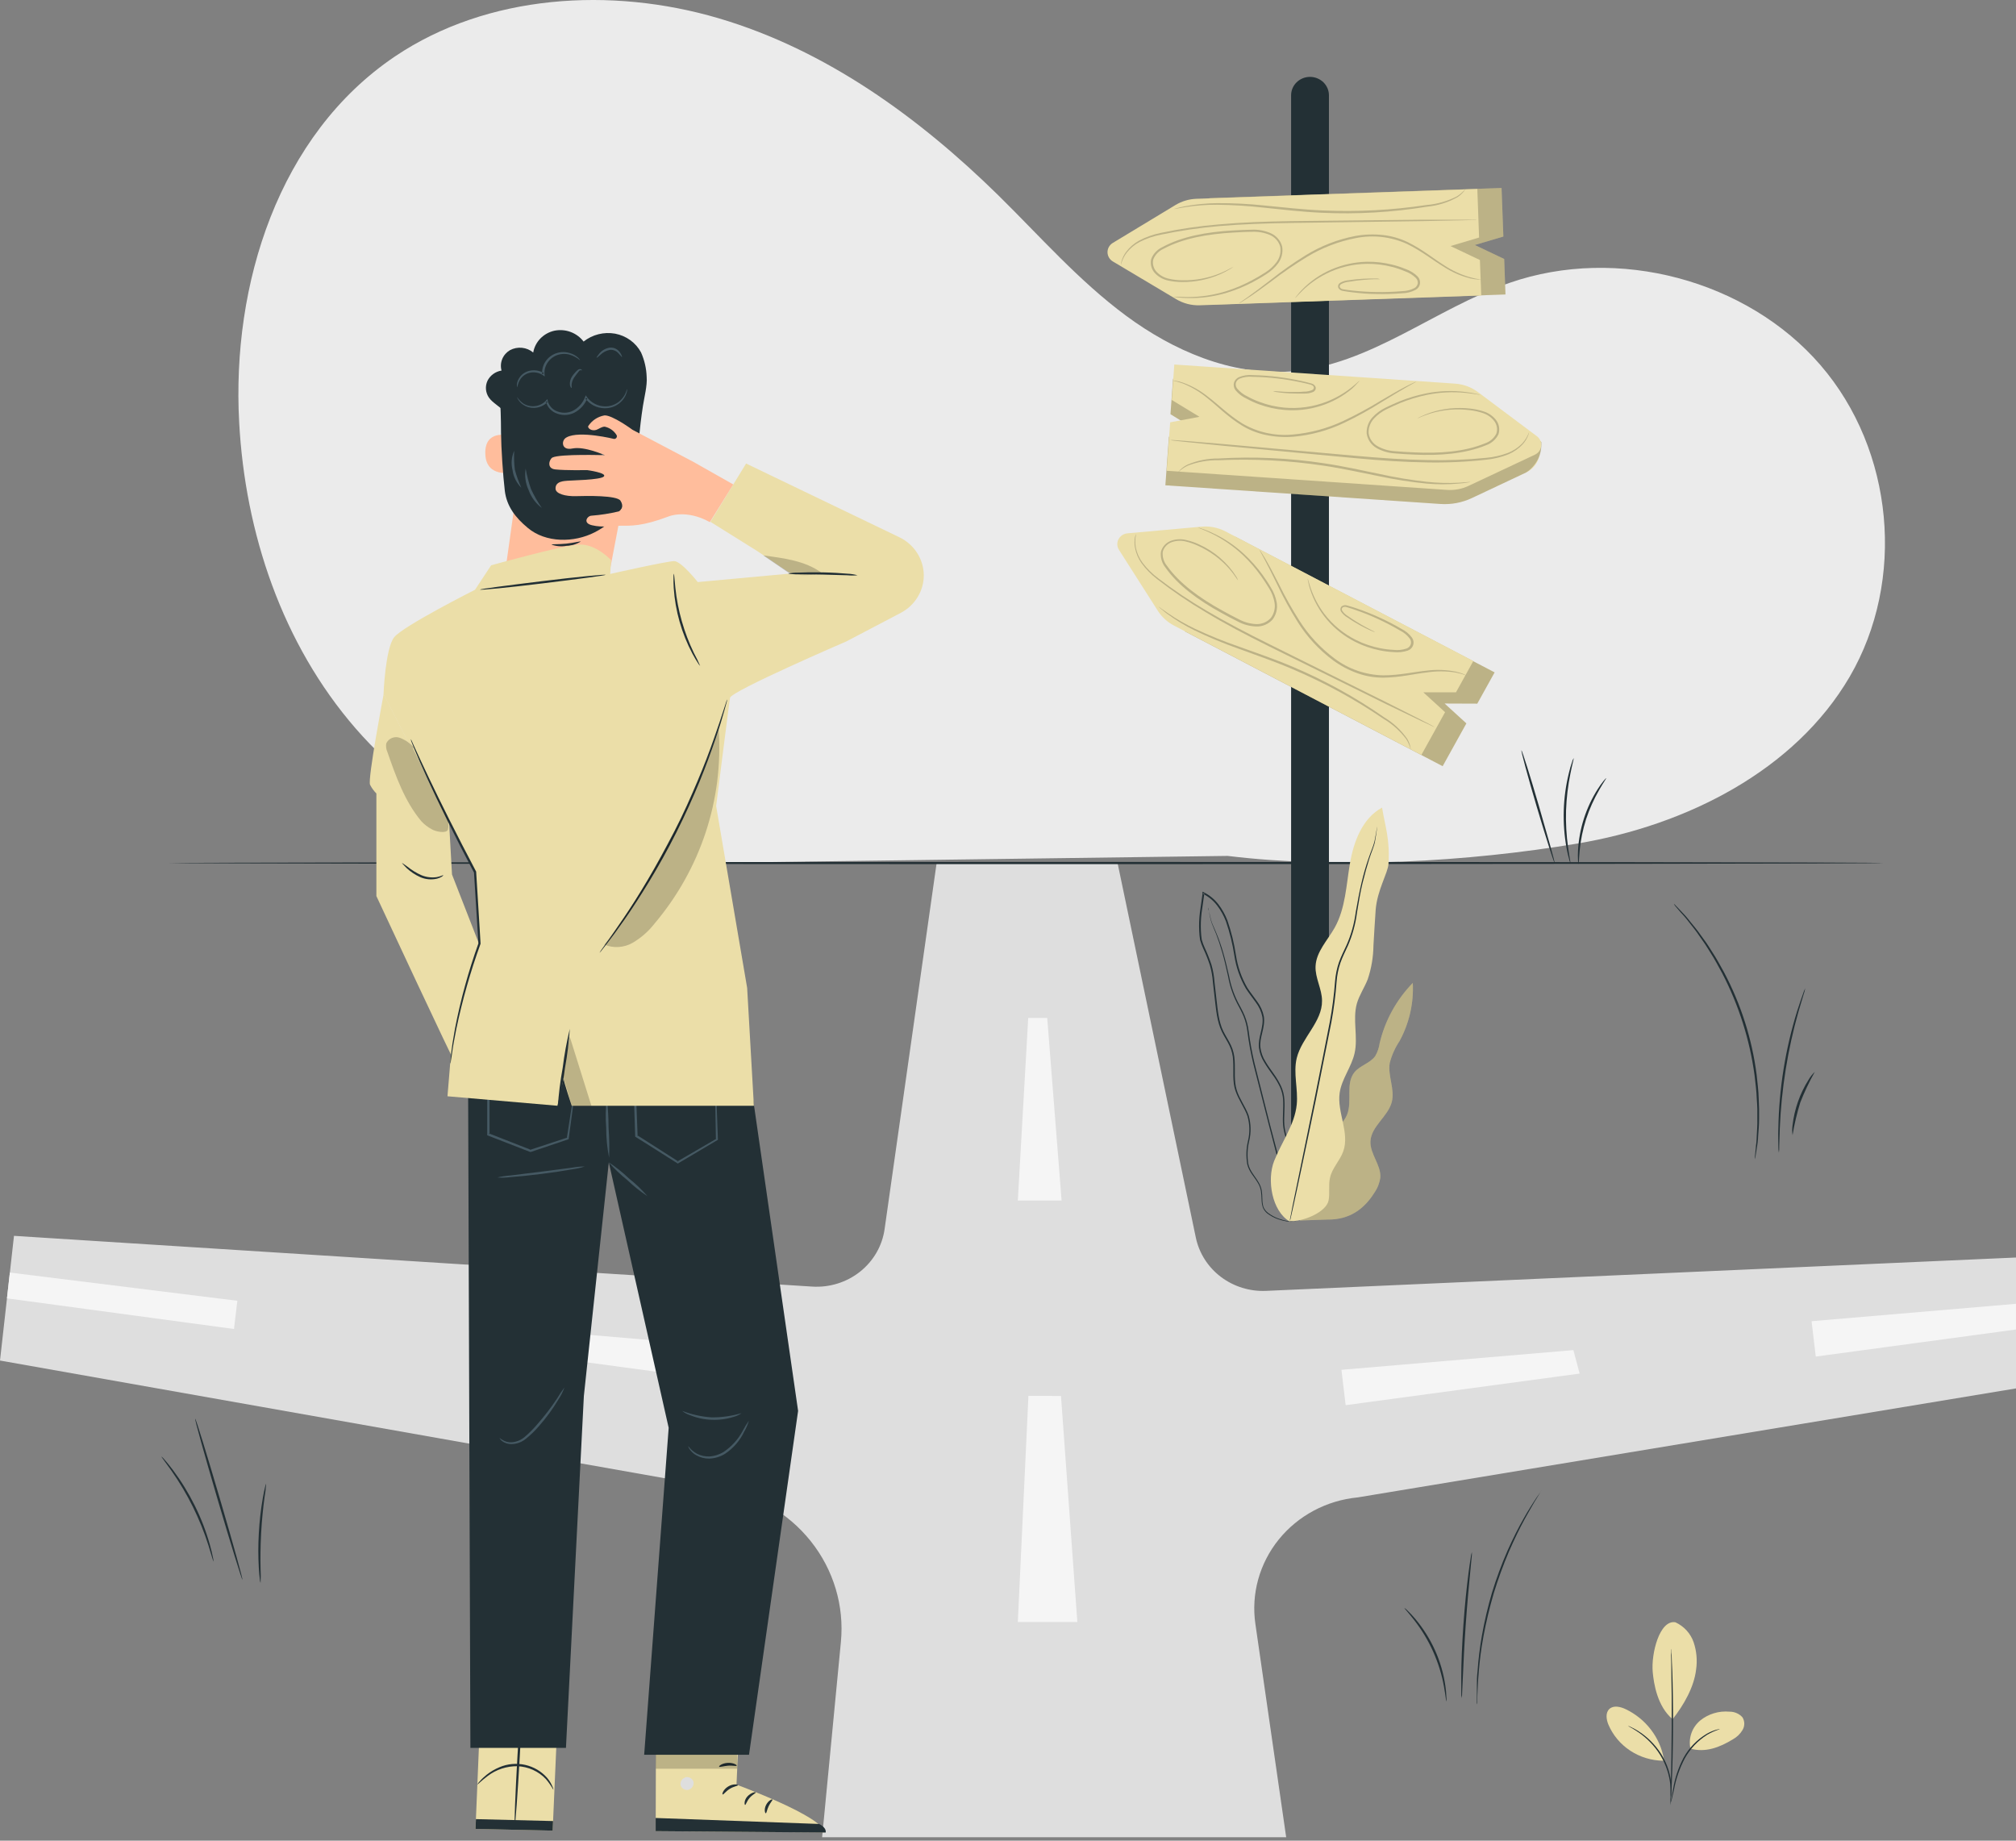
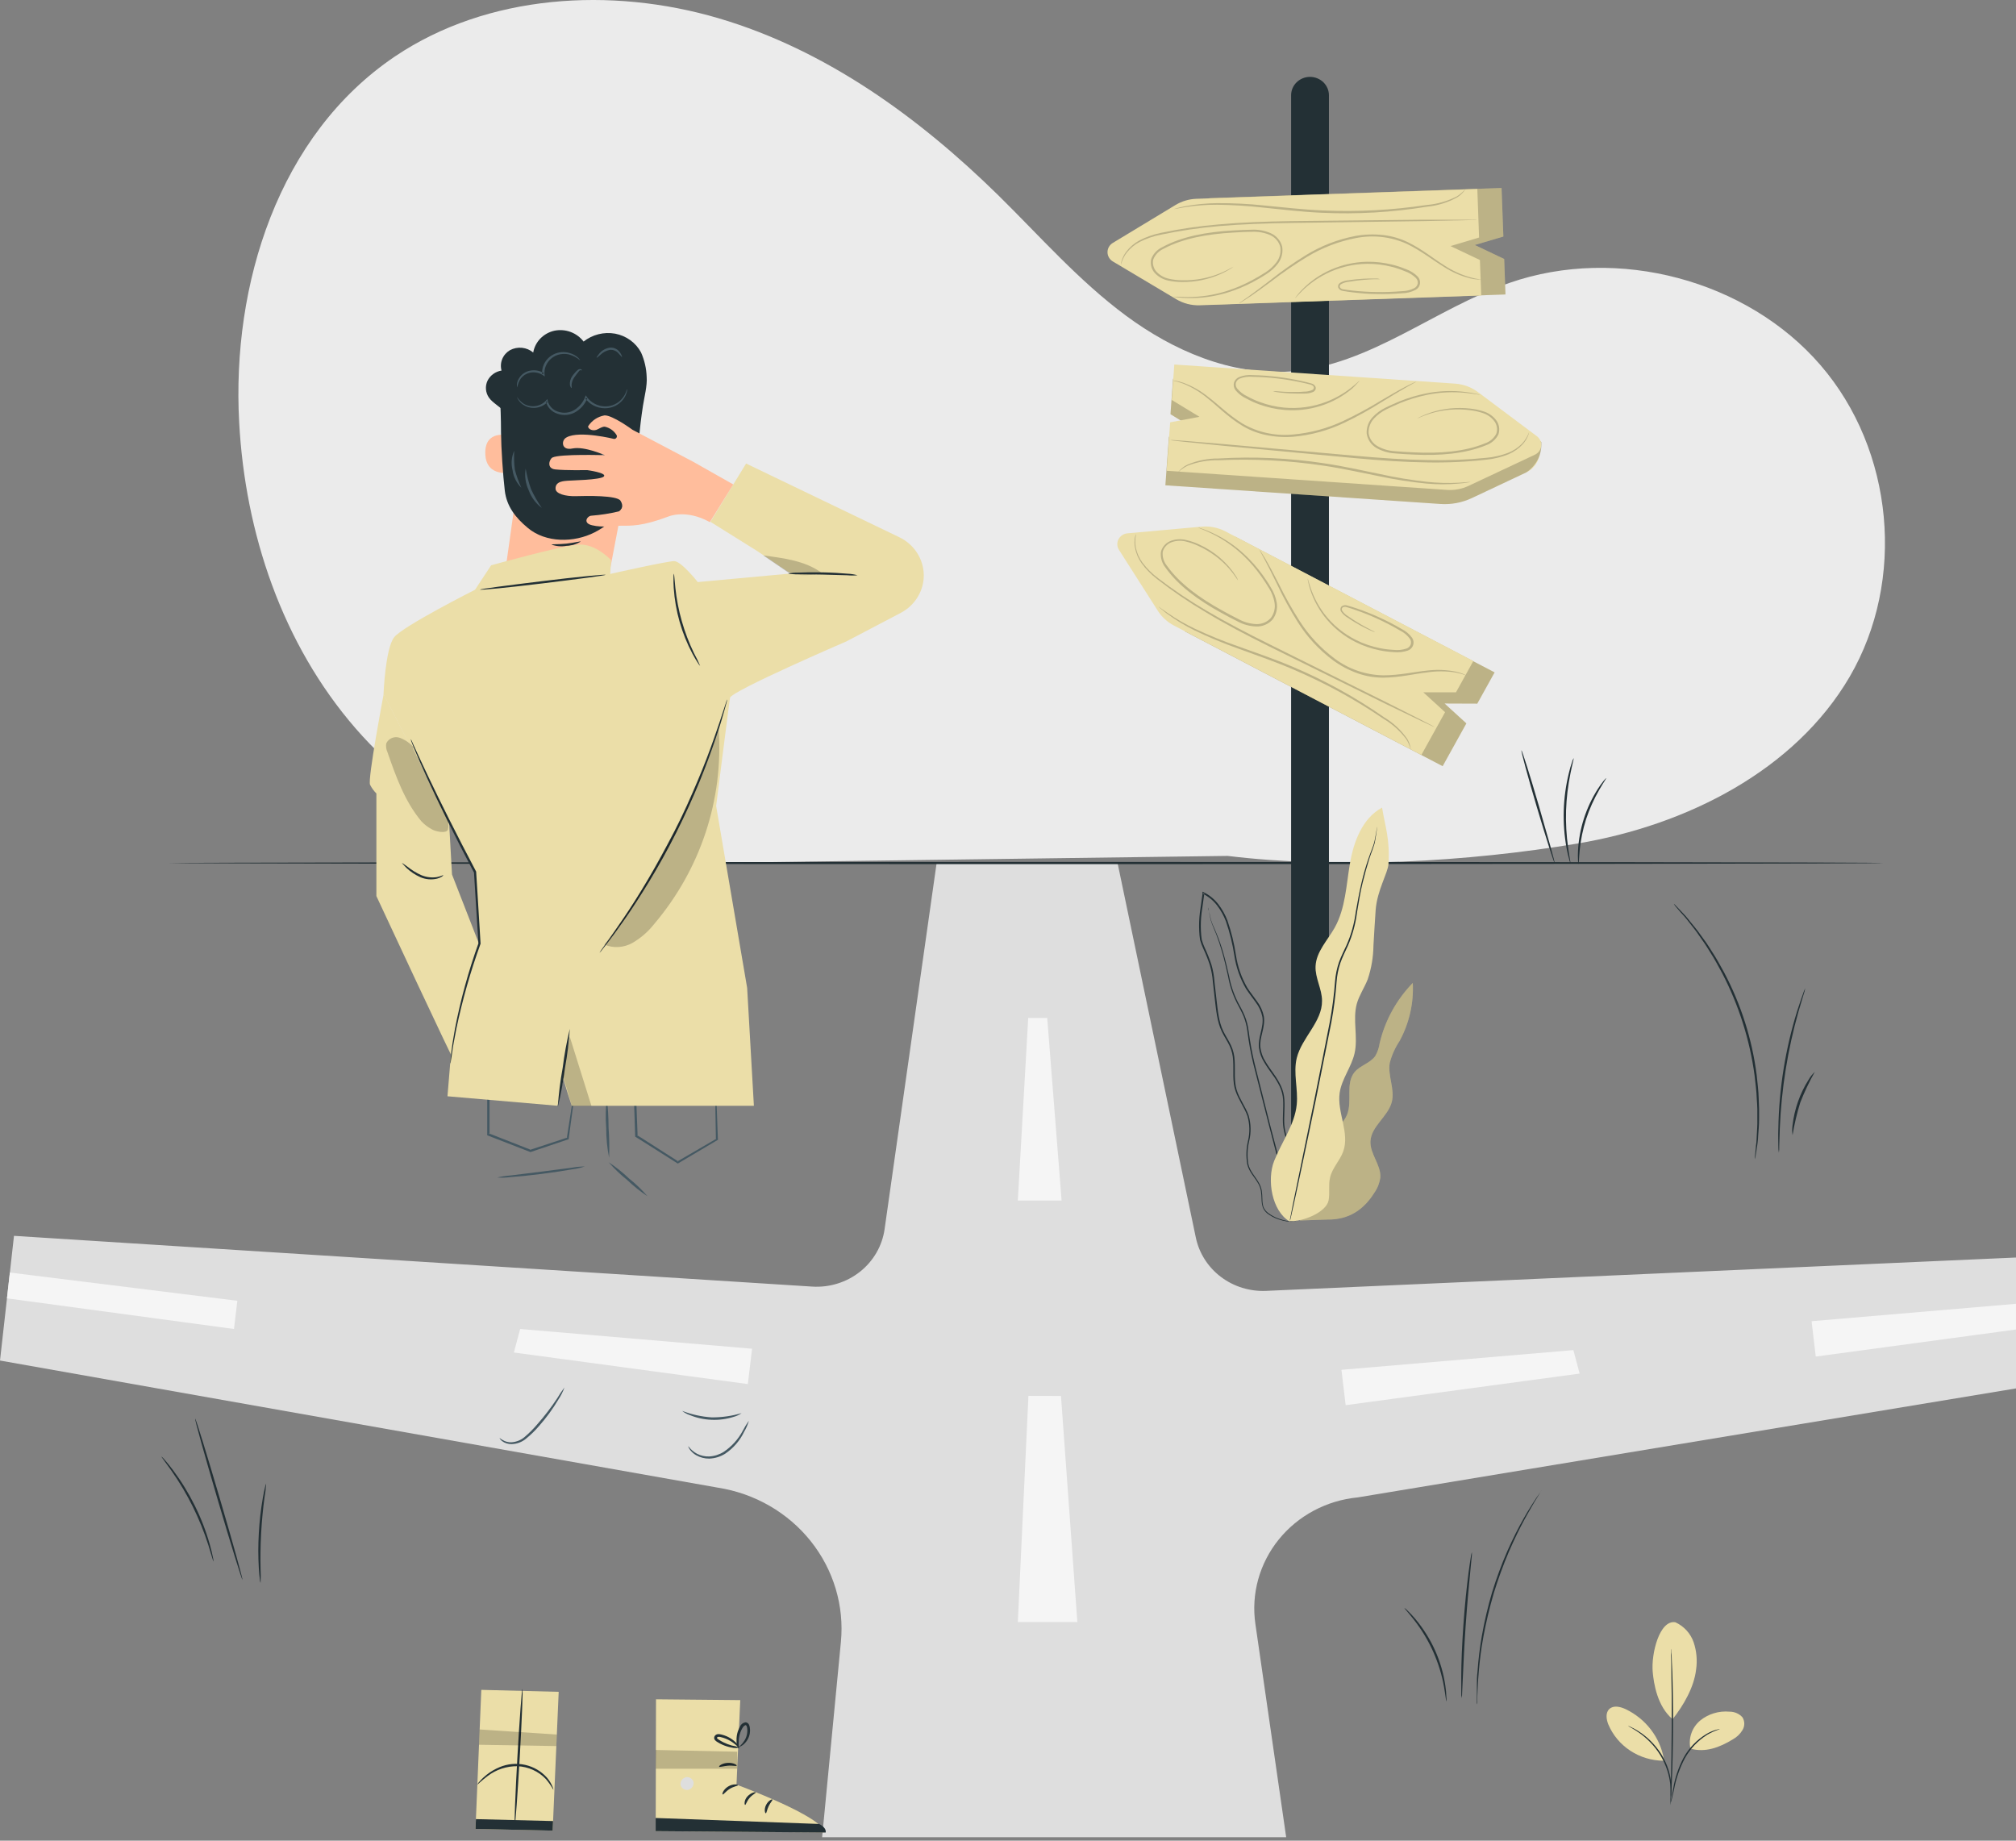
<svg xmlns="http://www.w3.org/2000/svg" fill-rule="evenodd" height="210.0" preserveAspectRatio="xMinYMin meet" version="1.0" viewBox="0 0 230 210" width="230.0">
  <rect x="0" y="0" width="230" height="210" fill="#808080" stroke="none" />
  <title>...</title>
  <desc>...</desc>
  <g clip="0 0 230 210" id="group" transform="scale(1,-1) translate(0,-210)">
    <g transform="">
      <g transform=" matrix(1,0,0,-1,0,210)">
        <g transform="">
          <path d="M 207.695 41.657 C 199.324 31.947 184.528 28.001 172.242 32.264 C 163.67 35.219 156.272 41.715 147.203 42.378 C 140.453 42.866 133.838 39.998 128.452 36.009 C 123.067 32.02 118.651 26.962 113.898 22.285 C 104.864 13.419 94.259 5.704 81.988 2.085 C 69.716 -1.534 55.618 -0.661 45.074 6.43 C 31.749 15.404 26.424 32.473 27.287 48.187 C 27.965 60.799 32.19 73.449 40.572 83.106 C 48.953 92.762 61.727 99.092 74.7 98.527 L 140.056 97.649 C 152.603 99.17 167.494 98.327 179.961 96.239 C 192.428 94.152 204.769 87.905 211.018 77.219 C 217.452 66.207 216.072 51.362 207.695 41.657 Z " style="stroke: none; stroke-opacity: 0.2; stroke-linecap: butt; stroke-width: 1; fill: rgb(92%,92%,92%); fill-rule: evenodd;" />
        </g>
        <g transform="">
          <path d="M 0 155.221 L 1.596 140.995 L 92.653 146.784 C 94.627 146.911 96.578 146.306 98.111 145.091 C 99.645 143.877 100.648 142.143 100.92 140.239 L 106.857 98.463 L 127.5 98.463 L 136.428 141.19 C 136.799 142.968 137.812 144.559 139.285 145.675 C 140.758 146.79 142.593 147.357 144.458 147.272 L 230 143.468 L 230 158.401 L 154.893 170.837 C 153.137 171.006 151.434 171.519 149.887 172.344 C 148.34 173.169 146.981 174.289 145.891 175.637 C 144.801 176.986 144.003 178.534 143.544 180.19 C 143.086 181.846 142.977 183.575 143.224 185.273 L 146.737 209.609 L 93.793 209.609 L 95.936 187.326 C 96.332 183.21 95.104 179.102 92.499 175.833 C 89.894 172.565 86.108 170.382 81.908 169.725 L 0 155.221 Z " style="stroke: none; stroke-opacity: 0.2; stroke-linecap: butt; stroke-width: 1; fill: rgb(87%,87%,87%); fill-rule: evenodd;" />
        </g>
        <g transform="">
          <path d="M 121.115 136.967 L 116.121 136.967 L 117.306 116.132 L 119.474 116.137 L 121.115 136.967 Z " style="stroke: none; stroke-opacity: 0.2; stroke-linecap: butt; stroke-width: 1; fill: rgb(96%,96%,96%); fill-rule: evenodd;" />
        </g>
        <g transform="">
          <path d="M 122.912 185.053 L 116.121 185.053 L 117.331 159.254 L 121.045 159.264 L 122.912 185.053 Z " style="stroke: none; stroke-opacity: 0.2; stroke-linecap: butt; stroke-width: 1; fill: rgb(96%,96%,96%); fill-rule: evenodd;" />
        </g>
        <g transform="">
          <path d="M 153.523 160.313 L 153.041 156.279 L 179.501 154.031 L 180.218 156.709 L 153.523 160.313 Z " style="stroke: none; stroke-opacity: 0.2; stroke-linecap: butt; stroke-width: 1; fill: rgb(96%,96%,96%); fill-rule: evenodd;" />
        </g>
        <g transform="">
          <path d="M 207.155 154.768 L 206.678 150.734 L 229.995 148.749 L 229.995 151.68 L 207.155 154.768 Z " style="stroke: none; stroke-opacity: 0.2; stroke-linecap: butt; stroke-width: 1; fill: rgb(96%,96%,96%); fill-rule: evenodd;" />
        </g>
        <g transform="">
          <path d="M 85.32 157.908 L 85.802 153.875 L 59.343 151.622 L 58.625 154.304 L 85.32 157.908 Z " style="stroke: none; stroke-opacity: 0.2; stroke-linecap: butt; stroke-width: 1; fill: rgb(96%,96%,96%); fill-rule: evenodd;" />
        </g>
        <g transform="">
          <path d="M 26.695 151.622 L 27.077 148.403 L 1.124 145.184 L 0.793 148.125 L 26.695 151.622 Z " style="stroke: none; stroke-opacity: 0.2; stroke-linecap: butt; stroke-width: 1; fill: rgb(96%,96%,96%); fill-rule: evenodd;" />
        </g>
        <g transform="">
          <path d="M 151.615 138.059 L 147.299 138.059 L 147.299 10.868 C 147.299 10.312 147.526 9.779 147.931 9.385 C 148.336 8.992 148.885 8.771 149.457 8.771 C 150.029 8.773 150.577 8.994 150.982 9.387 C 151.386 9.78 151.614 10.312 151.615 10.868 L 151.615 138.059 Z " style="stroke: none; stroke-opacity: 0.2; stroke-linecap: butt; stroke-width: 1; fill: rgb(14%,19%,21%); fill-rule: evenodd;" />
        </g>
        <g transform="">
          <path d="M 128.99 62.325 L 140.95 61.247 L 170.516 76.712 L 168.539 80.277 L 164.81 80.262 L 167.294 82.53 L 164.589 87.412 L 135.214 72.05 L 128.99 62.325 Z " style="stroke: none; stroke-opacity: 0.2; stroke-linecap: butt; stroke-width: 1; fill: rgb(92%,87%,66%); fill-rule: evenodd;" />
        </g>
        <g transform="">
          <path d="M 128.99 62.325 L 140.95 61.247 L 170.516 76.712 L 168.539 80.277 L 164.81 80.262 L 167.294 82.53 L 164.589 87.412 L 135.214 72.05 L 128.99 62.325 Z " style="stroke: none; stroke-opacity: 0.2; stroke-linecap: butt; stroke-width: 1; fill: rgb(0%,0%,0%); fill-opacity: 0.2; fill-rule: evenodd;" />
        </g>
        <g transform="">
          <path d="M 128.624 60.847 L 137.066 60.087 C 138.016 60 138.971 60.188 139.811 60.628 L 168.087 75.415 L 166.11 78.985 L 162.381 78.985 L 164.865 81.252 L 162.16 86.129 L 133.924 71.362 C 133.18 70.972 132.554 70.4 132.107 69.704 L 127.665 62.739 C 127.549 62.56 127.483 62.356 127.471 62.145 C 127.46 61.933 127.505 61.723 127.601 61.533 C 127.697 61.344 127.841 61.181 128.02 61.061 C 128.199 60.941 128.407 60.867 128.624 60.847 Z " style="stroke: none; stroke-opacity: 0.2; stroke-linecap: butt; stroke-width: 1; fill: rgb(92%,87%,66%); fill-rule: evenodd;" />
        </g>
        <g transform="">
          <g transform="">
            <path d="M 160.945 85.525 C 160.843 85.106 160.673 84.707 160.444 84.339 C 159.735 83.39 158.837 82.589 157.804 81.984 C 154.533 79.758 151.041 77.856 147.379 76.307 C 145.236 75.395 143.128 74.683 141.231 73.981 C 139.537 73.383 137.88 72.692 136.268 71.908 C 135.181 71.375 134.147 70.749 133.176 70.035 C 132.83 69.787 132.584 69.548 132.408 69.426 C 132.316 69.357 132.231 69.279 132.157 69.192 C 132.157 69.192 132.539 69.475 133.236 69.953 C 134.222 70.634 135.265 71.234 136.353 71.747 C 137.969 72.506 139.626 73.178 141.317 73.761 C 143.214 74.449 145.332 75.156 147.485 76.073 C 151.162 77.629 154.658 79.561 157.914 81.838 C 158.954 82.463 159.846 83.294 160.534 84.276 C 160.706 84.555 160.828 84.86 160.895 85.178 C 160.917 85.26 160.931 85.343 160.935 85.427 C 160.945 85.495 160.951 85.525 160.945 85.525 Z " style="stroke: none; stroke-opacity: 0.2; stroke-linecap: butt; stroke-width: 1; fill: rgb(0%,0%,0%); fill-opacity: 0.2; fill-rule: evenodd;" />
          </g>
          <g transform="">
            <path d="M 129.628 60.911 C 129.497 61.432 129.483 61.974 129.588 62.501 C 129.717 63.115 129.977 63.696 130.351 64.207 C 130.857 64.876 131.459 65.472 132.137 65.978 C 133.897 67.321 135.741 68.558 137.658 69.679 C 139.821 70.957 142.275 72.235 144.88 73.527 L 158.22 80.15 C 159.902 81.004 161.277 81.691 162.236 82.184 L 163.325 82.75 C 163.453 82.812 163.577 82.882 163.696 82.959 C 163.559 82.916 163.426 82.861 163.3 82.793 L 162.19 82.272 L 158.12 80.321 L 144.77 73.737 C 142.165 72.44 139.706 71.152 137.543 69.835 C 135.619 68.7 133.775 67.442 132.022 66.07 C 131.336 65.549 130.732 64.933 130.23 64.242 C 129.855 63.712 129.602 63.109 129.487 62.476 C 129.412 62.076 129.412 61.666 129.487 61.267 C 129.523 61.144 129.57 61.025 129.628 60.911 Z " style="stroke: none; stroke-opacity: 0.2; stroke-linecap: butt; stroke-width: 1; fill: rgb(0%,0%,0%); fill-opacity: 0.2; fill-rule: evenodd;" />
          </g>
          <g transform="">
            <path d="M 141.252 66.222 C 141.158 66.114 141.074 65.998 141.001 65.875 C 140.771 65.537 140.522 65.211 140.253 64.9 C 139.269 63.779 138.047 62.879 136.67 62.261 C 136.22 62.052 135.749 61.888 135.265 61.774 C 134.752 61.648 134.212 61.672 133.714 61.842 C 133.453 61.928 133.22 62.077 133.034 62.273 C 132.848 62.47 132.716 62.709 132.65 62.969 C 132.596 63.547 132.776 64.122 133.152 64.573 C 134.597 66.597 136.891 68.246 139.43 69.645 C 140.068 69.996 140.705 70.343 141.337 70.655 C 141.939 70.979 142.608 71.166 143.295 71.201 C 143.617 71.216 143.938 71.16 144.234 71.036 C 144.53 70.911 144.792 70.723 145.001 70.484 C 145.363 69.988 145.511 69.373 145.413 68.772 C 145.315 68.189 145.103 67.63 144.79 67.124 C 144.494 66.636 144.168 66.148 143.852 65.695 C 143.258 64.861 142.586 64.082 141.844 63.369 C 140.76 62.338 139.515 61.481 138.155 60.828 C 137.654 60.599 137.292 60.438 137.026 60.34 C 136.892 60.291 136.762 60.234 136.635 60.169 C 136.775 60.198 136.913 60.239 137.046 60.291 C 137.439 60.422 137.824 60.574 138.201 60.745 C 139.591 61.37 140.865 62.215 141.97 63.247 C 142.734 63.958 143.426 64.739 144.038 65.578 C 144.359 66.031 144.69 66.504 144.996 67.041 C 145.327 67.569 145.551 68.153 145.659 68.763 C 145.769 69.429 145.604 70.11 145.202 70.66 C 144.97 70.927 144.678 71.14 144.348 71.281 C 144.018 71.423 143.66 71.489 143.3 71.474 C 142.57 71.445 141.856 71.252 141.217 70.908 C 140.569 70.591 139.937 70.245 139.295 69.894 C 136.74 68.489 134.416 66.817 132.951 64.734 C 132.55 64.228 132.37 63.588 132.449 62.954 C 132.524 62.66 132.674 62.388 132.886 62.165 C 133.097 61.942 133.363 61.774 133.658 61.676 C 134.199 61.495 134.782 61.473 135.335 61.613 C 135.83 61.724 136.311 61.888 136.77 62.101 C 138.552 62.901 140.049 64.198 141.071 65.827 C 141.14 65.955 141.2 66.087 141.252 66.222 Z " style="stroke: none; stroke-opacity: 0.2; stroke-linecap: butt; stroke-width: 1; fill: rgb(0%,0%,0%); fill-opacity: 0.2; fill-rule: evenodd;" />
          </g>
          <g transform="">
            <path d="M 167.234 77.039 C 167.234 77.063 166.827 76.873 166.059 76.722 C 164.964 76.552 163.848 76.552 162.752 76.722 C 161.362 76.873 159.741 77.292 157.828 77.312 C 156.835 77.317 155.847 77.152 154.913 76.824 C 153.914 76.471 152.974 75.978 152.122 75.361 C 150.499 74.155 149.121 72.667 148.057 70.972 C 147.193 69.598 146.415 68.174 145.728 66.709 C 145.121 65.47 144.624 64.476 144.252 63.783 L 143.831 63.003 C 143.774 62.916 143.729 62.822 143.695 62.725 C 143.764 62.803 143.825 62.888 143.876 62.978 C 143.991 63.149 144.147 63.403 144.343 63.734 C 144.739 64.402 145.266 65.388 145.894 66.617 C 146.6 68.063 147.389 69.47 148.257 70.83 C 149.316 72.492 150.677 73.952 152.273 75.141 C 153.864 76.34 155.81 77.008 157.823 77.048 C 159.67 77.048 161.337 76.648 162.727 76.517 C 163.841 76.368 164.973 76.404 166.074 76.624 C 166.371 76.69 166.662 76.779 166.943 76.892 C 167.046 76.928 167.144 76.977 167.234 77.039 Z " style="stroke: none; stroke-opacity: 0.2; stroke-linecap: butt; stroke-width: 1; fill: rgb(0%,0%,0%); fill-opacity: 0.2; fill-rule: evenodd;" />
          </g>
          <g transform="">
            <path d="M 156.88 72.127 C 156.777 72.1 156.676 72.065 156.579 72.02 C 156.388 71.942 156.112 71.82 155.756 71.645 C 155.4 71.469 154.983 71.245 154.506 70.952 C 154.265 70.809 154.015 70.647 153.754 70.465 C 153.451 70.296 153.193 70.06 153.001 69.777 C 152.941 69.685 152.915 69.577 152.926 69.469 C 152.937 69.362 152.984 69.26 153.061 69.182 C 153.148 69.116 153.25 69.071 153.358 69.053 C 153.467 69.034 153.578 69.041 153.683 69.075 C 154.075 69.177 154.441 69.304 154.838 69.435 C 155.621 69.704 156.449 70.025 157.297 70.411 C 158.185 70.81 159.049 71.256 159.887 71.747 C 160.369 71.983 160.784 72.329 161.096 72.757 C 161.182 72.879 161.238 73.018 161.26 73.165 C 161.282 73.311 161.27 73.46 161.224 73.601 C 161.178 73.742 161.1 73.871 160.995 73.978 C 160.89 74.085 160.762 74.168 160.619 74.22 C 160.096 74.397 159.539 74.457 158.988 74.395 C 158.467 74.371 157.948 74.305 157.437 74.2 C 156.47 74.011 155.534 73.691 154.657 73.249 C 153.414 72.626 152.313 71.766 151.418 70.722 C 150.523 69.677 149.853 68.469 149.447 67.168 C 149.357 66.886 149.285 66.6 149.232 66.309 C 149.206 66.209 149.192 66.106 149.191 66.002 C 149.217 66.002 149.297 66.417 149.548 67.138 C 149.9 68.156 150.408 69.116 151.053 69.987 C 152.022 71.273 153.289 72.319 154.752 73.04 C 155.612 73.465 156.527 73.773 157.473 73.956 C 157.969 74.055 158.472 74.117 158.978 74.142 C 159.486 74.202 160.001 74.148 160.484 73.986 C 160.594 73.943 160.693 73.877 160.773 73.793 C 160.854 73.708 160.915 73.608 160.951 73.498 C 160.982 73.392 160.988 73.281 160.97 73.172 C 160.952 73.063 160.909 72.96 160.845 72.869 C 160.556 72.476 160.174 72.156 159.731 71.937 C 158.902 71.45 158.047 71.004 157.171 70.601 C 156.333 70.216 155.515 69.889 154.742 69.626 C 154.356 69.489 153.969 69.353 153.618 69.26 C 153.544 69.233 153.465 69.223 153.386 69.232 C 153.308 69.24 153.232 69.267 153.166 69.309 C 153.118 69.359 153.089 69.423 153.084 69.491 C 153.078 69.559 153.097 69.627 153.136 69.684 C 153.313 69.947 153.55 70.165 153.829 70.323 C 154.08 70.508 154.331 70.669 154.557 70.811 C 155.023 71.108 155.44 71.347 155.781 71.532 C 156.122 71.718 156.393 71.859 156.579 71.952 C 156.687 71.997 156.788 72.056 156.88 72.127 Z " style="stroke: none; stroke-opacity: 0.2; stroke-linecap: butt; stroke-width: 1; fill: rgb(0%,0%,0%); fill-opacity: 0.2; fill-rule: evenodd;" />
          </g>
        </g>
        <g transform="">
          <path d="M 175.846 50.425 L 175.781 50.372 L 167.324 45.495 L 133.828 43.217 L 133.537 47.255 L 136.699 49.206 L 133.357 49.835 L 132.955 55.366 L 164.333 57.497 C 165.564 57.581 166.796 57.35 167.907 56.829 L 174.115 53.903 C 175.42 53.293 175.846 51.879 175.846 50.425 Z " style="stroke: none; stroke-opacity: 0.2; stroke-linecap: butt; stroke-width: 1; fill: rgb(92%,87%,66%); fill-rule: evenodd;" />
        </g>
        <g transform="">
          <path d="M 175.846 50.425 L 175.781 50.372 L 167.324 45.495 L 133.828 43.217 L 133.537 47.255 L 136.699 49.206 L 133.357 49.835 L 132.955 55.366 L 164.333 57.497 C 165.564 57.581 166.796 57.35 167.907 56.829 L 174.115 53.903 C 174.693 53.522 175.157 53 175.461 52.39 C 175.765 51.779 175.898 51.102 175.846 50.425 Z " style="stroke: none; stroke-opacity: 0.2; stroke-linecap: butt; stroke-width: 1; fill: rgb(0%,0%,0%); fill-opacity: 0.2; fill-rule: evenodd;" />
        </g>
        <g transform="">
          <path d="M 175.344 49.772 L 168.629 44.744 C 167.874 44.174 166.963 43.835 166.009 43.768 L 133.974 41.588 L 133.683 45.631 L 136.845 47.553 L 133.502 48.182 L 133.101 53.712 L 165.091 55.892 C 165.934 55.949 166.779 55.791 167.54 55.434 L 175.124 51.869 C 175.318 51.776 175.485 51.636 175.609 51.463 C 175.733 51.29 175.809 51.09 175.832 50.88 C 175.854 50.67 175.82 50.459 175.735 50.265 C 175.65 50.071 175.516 49.901 175.344 49.772 Z " style="stroke: none; stroke-opacity: 0.2; stroke-linecap: butt; stroke-width: 1; fill: rgb(92%,87%,66%); fill-rule: evenodd;" />
        </g>
        <g transform="">
          <g transform="">
            <path d="M 134.436 53.854 C 134.436 53.854 134.436 53.825 134.486 53.781 C 134.537 53.712 134.594 53.649 134.656 53.59 C 134.891 53.36 135.162 53.167 135.459 53.02 C 136.581 52.538 137.796 52.295 139.023 52.308 C 143.026 52.069 147.045 52.251 151.008 52.849 C 153.332 53.191 155.525 53.693 157.492 54.098 C 159.243 54.483 161.014 54.774 162.797 54.971 C 163.999 55.099 165.209 55.134 166.416 55.073 C 167.269 55.029 167.741 54.961 167.746 54.99 C 167.635 55.022 167.52 55.044 167.405 55.053 C 167.072 55.11 166.737 55.15 166.401 55.17 C 165.189 55.278 163.969 55.278 162.757 55.17 C 160.964 54.996 159.183 54.721 157.422 54.346 C 155.414 53.951 153.256 53.459 150.948 53.117 C 147 52.53 143.002 52.326 139.013 52.508 C 137.811 52.483 136.616 52.694 135.5 53.127 C 135.108 53.314 134.749 53.559 134.436 53.854 Z " style="stroke: none; stroke-opacity: 0.2; stroke-linecap: butt; stroke-width: 1; fill: rgb(0%,0%,0%); fill-opacity: 0.2; fill-rule: evenodd;" />
          </g>
          <g transform="">
            <path d="M 174.45 49.289 C 174.429 49.427 174.392 49.563 174.34 49.693 C 174.189 50.072 173.968 50.421 173.688 50.722 C 173.239 51.195 172.693 51.572 172.087 51.83 C 171.285 52.151 170.44 52.358 169.577 52.444 C 167.34 52.694 165.088 52.799 162.837 52.756 C 160.302 52.727 157.517 52.541 154.601 52.268 L 139.69 50.869 L 135.173 50.41 L 133.943 50.274 C 133.801 50.264 133.66 50.243 133.521 50.21 C 133.663 50.197 133.806 50.197 133.948 50.21 L 135.183 50.298 L 139.7 50.674 L 154.621 52 C 157.532 52.259 160.307 52.449 162.837 52.488 C 165.077 52.543 167.318 52.458 169.547 52.234 C 170.407 52.16 171.252 51.968 172.056 51.664 C 172.653 51.427 173.191 51.071 173.637 50.62 C 174.001 50.236 174.278 49.783 174.45 49.289 Z " style="stroke: none; stroke-opacity: 0.2; stroke-linecap: butt; stroke-width: 1; fill: rgb(0%,0%,0%); fill-opacity: 0.2; fill-rule: evenodd;" />
          </g>
          <g transform="">
            <path d="M 161.697 47.743 C 161.818 47.665 161.944 47.595 162.074 47.533 C 162.447 47.357 162.831 47.203 163.223 47.07 C 164.675 46.594 166.219 46.439 167.74 46.616 C 168.252 46.67 168.757 46.776 169.246 46.933 C 169.791 47.101 170.273 47.422 170.631 47.855 C 170.827 48.092 170.959 48.373 171.015 48.672 C 171.07 48.971 171.047 49.279 170.947 49.567 C 170.66 50.143 170.152 50.586 169.532 50.801 C 167.143 51.776 164.262 52.005 161.326 51.864 C 160.588 51.83 159.866 51.796 159.148 51.727 C 158.421 51.686 157.713 51.483 157.08 51.133 C 156.767 50.958 156.5 50.716 156.299 50.425 C 156.098 50.134 155.968 49.802 155.921 49.455 C 155.884 48.782 156.12 48.122 156.578 47.616 C 157.002 47.156 157.513 46.778 158.084 46.504 C 158.621 46.231 159.158 46.017 159.685 45.782 C 160.657 45.392 161.666 45.092 162.696 44.885 C 164.197 44.585 165.739 44.532 167.258 44.729 C 167.67 44.778 168.079 44.849 168.483 44.944 C 168.627 44.969 168.768 45.007 168.905 45.056 C 168.76 45.043 168.615 45.022 168.473 44.992 C 168.197 44.944 167.78 44.88 167.248 44.827 C 165.739 44.672 164.215 44.751 162.731 45.061 C 161.711 45.278 160.713 45.584 159.75 45.977 C 159.248 46.197 158.696 46.431 158.169 46.699 C 157.628 46.965 157.142 47.327 156.739 47.767 C 156.324 48.225 156.11 48.822 156.142 49.43 C 156.187 49.741 156.306 50.038 156.489 50.297 C 156.672 50.555 156.913 50.77 157.196 50.923 C 157.794 51.25 158.462 51.44 159.148 51.479 C 159.856 51.542 160.583 51.576 161.316 51.61 C 164.232 51.752 167.078 51.547 169.406 50.586 C 169.971 50.399 170.437 50.005 170.706 49.489 C 170.795 49.236 170.816 48.964 170.768 48.701 C 170.72 48.437 170.604 48.19 170.43 47.982 C 170.102 47.578 169.659 47.278 169.156 47.119 C 168.686 46.959 168.199 46.852 167.705 46.797 C 166.201 46.602 164.672 46.727 163.223 47.163 C 162.721 47.319 162.33 47.48 162.069 47.582 C 161.95 47.645 161.825 47.699 161.697 47.743 Z " style="stroke: none; stroke-opacity: 0.2; stroke-linecap: butt; stroke-width: 1; fill: rgb(0%,0%,0%); fill-opacity: 0.2; fill-rule: evenodd;" />
          </g>
          <g transform="">
            <path d="M 133.787 43.412 C 133.893 43.409 134 43.419 134.103 43.441 C 134.404 43.49 134.7 43.565 134.987 43.666 C 136.038 44.05 137.014 44.606 137.872 45.309 C 138.992 46.153 140.166 47.343 141.727 48.309 C 143.451 49.32 145.464 49.764 147.469 49.577 C 149.481 49.405 151.444 48.878 153.26 48.021 C 154.743 47.321 156.184 46.541 157.577 45.685 C 158.781 44.973 159.77 44.412 160.467 44.056 C 160.819 43.875 161.095 43.744 161.281 43.661 C 161.374 43.608 161.473 43.568 161.577 43.539 C 161.493 43.604 161.402 43.659 161.306 43.705 L 160.518 44.144 C 159.835 44.524 158.866 45.119 157.677 45.841 C 156.291 46.721 154.851 47.519 153.366 48.23 C 151.532 49.112 149.546 49.654 147.509 49.83 C 146.451 49.908 145.387 49.834 144.352 49.611 C 143.384 49.402 142.461 49.029 141.627 48.508 C 140.036 47.533 138.876 46.304 137.782 45.451 C 136.946 44.744 135.999 44.173 134.977 43.758 C 134.587 43.622 134.19 43.506 133.787 43.412 Z " style="stroke: none; stroke-opacity: 0.2; stroke-linecap: butt; stroke-width: 1; fill: rgb(0%,0%,0%); fill-opacity: 0.2; fill-rule: evenodd;" />
          </g>
          <g transform="">
            <path d="M 145.23 44.631 C 145.336 44.622 145.441 44.622 145.547 44.631 C 145.752 44.631 146.048 44.675 146.45 44.695 C 146.851 44.714 147.323 44.729 147.88 44.719 C 148.161 44.719 148.457 44.719 148.774 44.68 C 149.095 44.686 149.414 44.623 149.707 44.495 C 149.772 44.468 149.825 44.42 149.858 44.36 C 149.891 44.3 149.902 44.23 149.888 44.163 C 149.858 44.036 149.707 43.944 149.537 43.885 C 149.185 43.783 148.784 43.7 148.387 43.612 C 147.579 43.441 146.711 43.295 145.787 43.183 C 144.864 43.071 143.895 43.007 142.887 42.988 C 142.393 42.939 141.895 43.009 141.436 43.193 C 141.331 43.238 141.238 43.306 141.163 43.39 C 141.087 43.474 141.032 43.573 140.999 43.68 C 140.973 43.79 140.972 43.904 140.995 44.014 C 141.019 44.124 141.066 44.228 141.135 44.319 C 141.455 44.706 141.862 45.018 142.324 45.231 C 142.768 45.476 143.231 45.687 143.71 45.86 C 144.609 46.197 145.551 46.413 146.51 46.504 C 148.144 46.652 149.791 46.425 151.318 45.841 C 152.347 45.444 153.309 44.898 154.169 44.222 C 154.781 43.734 155.077 43.432 155.092 43.446 C 155.107 43.461 155.032 43.534 154.892 43.685 C 154.696 43.912 154.486 44.127 154.264 44.329 C 153.208 45.22 151.978 45.895 150.648 46.314 C 149.317 46.733 147.913 46.887 146.52 46.767 C 145.536 46.683 144.569 46.468 143.644 46.129 C 143.156 45.951 142.682 45.736 142.229 45.485 C 141.73 45.261 141.291 44.927 140.949 44.509 C 140.86 44.389 140.798 44.251 140.769 44.106 C 140.739 43.96 140.743 43.81 140.779 43.666 C 140.821 43.525 140.894 43.395 140.992 43.285 C 141.091 43.175 141.213 43.087 141.351 43.027 C 141.847 42.826 142.387 42.747 142.922 42.798 C 143.9 42.817 144.877 42.889 145.848 43.012 C 146.776 43.129 147.654 43.285 148.463 43.466 C 148.874 43.558 149.25 43.641 149.637 43.758 C 149.743 43.786 149.841 43.838 149.923 43.91 C 150.004 43.982 150.066 44.072 150.104 44.173 C 150.126 44.279 150.112 44.389 150.063 44.486 C 150.014 44.583 149.933 44.662 149.833 44.709 C 149.517 44.846 149.174 44.911 148.829 44.9 C 148.508 44.9 148.207 44.9 147.925 44.9 C 147.363 44.9 146.882 44.865 146.49 44.831 C 146.099 44.797 145.792 44.758 145.587 44.724 C 145.464 44.71 145.344 44.679 145.23 44.631 Z " style="stroke: none; stroke-opacity: 0.2; stroke-linecap: butt; stroke-width: 1; fill: rgb(0%,0%,0%); fill-opacity: 0.2; fill-rule: evenodd;" />
          </g>
        </g>
        <g transform="">
          <path d="M 127.966 28.66 L 138.204 34.766 L 171.756 33.595 L 171.61 29.547 L 168.257 27.952 L 171.515 26.987 L 171.309 21.447 L 137.973 22.607 L 127.966 28.66 Z " style="stroke: none; stroke-opacity: 0.2; stroke-linecap: butt; stroke-width: 1; fill: rgb(92%,87%,66%); fill-rule: evenodd;" />
        </g>
        <g transform="">
          <path d="M 127.966 28.66 L 138.204 34.766 L 171.756 33.595 L 171.61 29.547 L 168.257 27.952 L 171.515 26.987 L 171.309 21.447 L 137.973 22.607 L 127.966 28.66 Z " style="stroke: none; stroke-opacity: 0.2; stroke-linecap: butt; stroke-width: 1; fill: rgb(0%,0%,0%); fill-opacity: 0.2; fill-rule: evenodd;" />
        </g>
        <g transform="">
          <path d="M 126.963 29.83 L 134.19 34.136 C 135.003 34.623 135.946 34.864 136.9 34.829 L 168.991 33.712 L 168.84 29.664 L 165.488 28.074 L 168.745 27.099 L 168.544 21.559 L 136.499 22.68 C 135.652 22.709 134.829 22.953 134.11 23.387 L 126.958 27.713 C 126.772 27.825 126.619 27.981 126.513 28.167 C 126.407 28.352 126.352 28.561 126.353 28.773 C 126.353 28.985 126.409 29.194 126.516 29.378 C 126.623 29.564 126.777 29.719 126.963 29.83 Z " style="stroke: none; stroke-opacity: 0.2; stroke-linecap: butt; stroke-width: 1; fill: rgb(92%,87%,66%); fill-rule: evenodd;" />
        </g>
        <g transform="">
          <g transform="">
            <path d="M 167.184 21.573 C 167.173 21.602 167.158 21.628 167.138 21.651 C 167.096 21.723 167.047 21.792 166.993 21.856 C 166.783 22.11 166.534 22.33 166.255 22.51 C 165.191 23.1 164.011 23.465 162.792 23.582 C 158.836 24.229 154.819 24.461 150.812 24.275 C 148.463 24.173 146.245 23.895 144.227 23.695 C 142.445 23.49 140.652 23.378 138.857 23.358 C 137.649 23.352 136.442 23.442 135.249 23.626 C 134.405 23.758 133.944 23.875 133.934 23.846 C 134.042 23.808 134.153 23.775 134.265 23.748 C 134.486 23.695 134.807 23.602 135.228 23.529 C 136.425 23.307 137.639 23.189 138.857 23.178 C 140.659 23.167 142.461 23.256 144.252 23.446 C 146.26 23.636 148.488 23.904 150.822 24.007 C 154.813 24.188 158.813 23.98 162.762 23.387 C 163.963 23.288 165.132 22.957 166.2 22.412 C 166.569 22.181 166.9 21.899 167.184 21.573 Z " style="stroke: none; stroke-opacity: 0.2; stroke-linecap: butt; stroke-width: 1; fill: rgb(0%,0%,0%); fill-opacity: 0.2; fill-rule: evenodd;" />
          </g>
          <g transform="">
            <path d="M 127.886 30.22 C 127.889 30.08 127.911 29.941 127.951 29.806 C 128.059 29.414 128.241 29.045 128.488 28.718 C 128.881 28.2 129.382 27.768 129.959 27.45 C 130.726 27.047 131.549 26.753 132.403 26.577 C 134.598 26.111 136.823 25.785 139.063 25.602 C 141.572 25.372 144.383 25.27 147.309 25.226 L 162.295 25.065 L 166.837 25.065 L 168.072 25.065 C 168.216 25.054 168.36 25.054 168.503 25.065 C 168.361 25.088 168.216 25.099 168.072 25.099 L 166.837 25.134 L 162.32 25.226 L 147.339 25.436 C 144.413 25.48 141.632 25.572 139.113 25.792 C 136.871 25.983 134.643 26.31 132.443 26.772 C 131.602 26.935 130.79 27.213 130.029 27.596 C 129.462 27.894 128.964 28.302 128.568 28.796 C 128.239 29.218 128.007 29.704 127.886 30.22 Z " style="stroke: none; stroke-opacity: 0.2; stroke-linecap: butt; stroke-width: 1; fill: rgb(0%,0%,0%); fill-opacity: 0.2; fill-rule: evenodd;" />
          </g>
          <g transform="">
            <path d="M 140.714 30.43 C 140.605 30.523 140.488 30.606 140.363 30.678 C 140.012 30.895 139.646 31.089 139.269 31.259 C 137.873 31.885 136.349 32.198 134.812 32.176 C 134.306 32.172 133.801 32.118 133.306 32.015 C 132.748 31.903 132.236 31.633 131.836 31.239 C 131.614 31.024 131.452 30.758 131.365 30.465 C 131.277 30.173 131.266 29.864 131.334 29.566 C 131.557 28.965 132.015 28.473 132.609 28.196 C 134.872 26.962 137.718 26.46 140.639 26.294 C 141.377 26.255 142.099 26.216 142.822 26.206 C 143.549 26.174 144.274 26.306 144.94 26.591 C 145.27 26.732 145.563 26.945 145.795 27.213 C 146.028 27.481 146.194 27.797 146.28 28.137 C 146.389 28.803 146.225 29.485 145.823 30.035 C 145.45 30.535 144.981 30.962 144.443 31.293 C 143.941 31.625 143.439 31.907 142.938 32.176 C 142.009 32.666 141.034 33.069 140.027 33.38 C 138.567 33.83 137.04 34.041 135.51 34.004 C 135.095 33.997 134.681 33.968 134.27 33.917 C 134.126 33.908 133.983 33.885 133.843 33.848 C 133.987 33.839 134.131 33.839 134.275 33.848 C 134.556 33.848 134.973 33.892 135.51 33.892 C 137.025 33.889 138.531 33.653 139.971 33.195 C 140.964 32.877 141.924 32.469 142.837 31.976 C 143.339 31.707 143.841 31.42 144.343 31.093 C 144.855 30.777 145.3 30.368 145.653 29.888 C 146.013 29.389 146.161 28.774 146.064 28.172 C 145.985 27.868 145.834 27.586 145.624 27.347 C 145.415 27.109 145.151 26.92 144.855 26.796 C 144.222 26.532 143.535 26.412 142.847 26.445 C 142.14 26.445 141.412 26.494 140.679 26.533 C 137.763 26.699 134.958 27.191 132.744 28.386 C 132.202 28.628 131.78 29.067 131.57 29.61 C 131.511 29.871 131.521 30.141 131.598 30.397 C 131.676 30.652 131.818 30.885 132.011 31.073 C 132.381 31.442 132.854 31.696 133.372 31.805 C 133.856 31.913 134.35 31.971 134.847 31.976 C 136.363 32.013 137.87 31.732 139.264 31.151 C 139.641 30.992 140.01 30.813 140.368 30.615 C 140.479 30.546 140.595 30.484 140.714 30.43 Z " style="stroke: none; stroke-opacity: 0.2; stroke-linecap: butt; stroke-width: 1; fill: rgb(0%,0%,0%); fill-opacity: 0.2; fill-rule: evenodd;" />
          </g>
          <g transform="">
            <path d="M 168.961 31.893 C 168.856 31.902 168.75 31.902 168.645 31.893 C 168.34 31.875 168.038 31.831 167.741 31.761 C 166.653 31.485 165.621 31.032 164.69 30.42 C 163.485 29.698 162.18 28.635 160.534 27.835 C 158.71 27.006 156.66 26.77 154.687 27.162 C 152.714 27.542 150.828 28.268 149.121 29.303 C 147.723 30.151 146.374 31.074 145.081 32.068 C 143.962 32.902 143.038 33.561 142.381 33.985 C 142.055 34.199 141.794 34.36 141.618 34.473 C 141.53 34.532 141.435 34.582 141.337 34.624 C 141.414 34.551 141.498 34.485 141.588 34.429 L 142.326 33.912 C 142.963 33.463 143.861 32.785 144.966 31.936 C 146.245 30.918 147.585 29.975 148.981 29.113 C 150.708 28.051 152.622 27.308 154.627 26.923 C 155.671 26.735 156.739 26.699 157.794 26.816 C 158.779 26.927 159.737 27.205 160.624 27.635 C 162.311 28.464 163.596 29.547 164.775 30.278 C 165.692 30.885 166.701 31.348 167.766 31.649 C 168.524 31.863 168.966 31.863 168.961 31.893 Z " style="stroke: none; stroke-opacity: 0.2; stroke-linecap: butt; stroke-width: 1; fill: rgb(0%,0%,0%); fill-opacity: 0.2; fill-rule: evenodd;" />
          </g>
          <g transform="">
            <path d="M 157.437 31.854 C 157.332 31.86 157.226 31.86 157.121 31.854 C 156.915 31.854 156.619 31.854 156.218 31.883 C 155.816 31.912 155.344 31.942 154.792 32.01 C 154.516 32.044 154.22 32.088 153.909 32.142 C 153.588 32.166 153.278 32.261 153.001 32.42 C 152.939 32.452 152.891 32.505 152.865 32.568 C 152.838 32.631 152.835 32.701 152.855 32.766 C 152.895 32.832 152.95 32.888 153.016 32.93 C 153.083 32.971 153.158 32.997 153.236 33.005 C 153.593 33.073 154.004 33.117 154.411 33.161 C 155.229 33.249 156.112 33.307 157.036 33.317 C 158.007 33.334 158.979 33.302 159.947 33.219 C 160.442 33.215 160.929 33.094 161.367 32.868 C 161.466 32.812 161.551 32.736 161.616 32.645 C 161.682 32.554 161.727 32.451 161.748 32.342 C 161.761 32.23 161.749 32.117 161.714 32.01 C 161.678 31.904 161.62 31.805 161.543 31.722 C 161.183 31.37 160.745 31.101 160.263 30.937 C 159.795 30.738 159.312 30.575 158.817 30.449 C 157.886 30.209 156.926 30.09 155.962 30.098 C 154.321 30.116 152.707 30.512 151.254 31.254 C 150.273 31.751 149.376 32.391 148.594 33.151 C 148.042 33.692 147.776 34.034 147.756 34.019 C 147.808 33.928 147.868 33.841 147.937 33.761 C 148.117 33.524 148.311 33.297 148.519 33.083 C 149.474 32.091 150.625 31.294 151.902 30.742 C 153.18 30.189 154.558 29.89 155.957 29.864 C 156.943 29.848 157.928 29.963 158.883 30.205 C 159.388 30.331 159.883 30.494 160.363 30.693 C 160.885 30.872 161.358 31.166 161.743 31.552 C 161.846 31.661 161.922 31.792 161.967 31.933 C 162.012 32.075 162.025 32.224 162.004 32.371 C 161.98 32.516 161.923 32.655 161.836 32.776 C 161.749 32.896 161.635 32.996 161.503 33.068 C 161.029 33.317 160.5 33.451 159.962 33.458 C 158.987 33.538 158.009 33.566 157.031 33.541 C 156.092 33.541 155.204 33.458 154.381 33.361 C 153.964 33.307 153.578 33.263 153.181 33.185 C 153.074 33.169 152.972 33.127 152.885 33.064 C 152.798 33.002 152.727 32.919 152.679 32.824 C 152.646 32.721 152.649 32.609 152.688 32.508 C 152.727 32.406 152.8 32.32 152.895 32.264 C 153.201 32.09 153.545 31.989 153.899 31.971 C 154.21 31.922 154.511 31.888 154.792 31.859 C 155.349 31.805 155.831 31.781 156.228 31.776 C 156.624 31.771 156.93 31.776 157.136 31.776 C 157.24 31.788 157.341 31.814 157.437 31.854 Z " style="stroke: none; stroke-opacity: 0.2; stroke-linecap: butt; stroke-width: 1; fill: rgb(0%,0%,0%); fill-opacity: 0.2; fill-rule: evenodd;" />
          </g>
        </g>
        <g transform="">
          <path d="M 214.843 98.463 C 214.843 98.531 171.038 98.59 117.015 98.59 C 62.991 98.59 19.182 98.507 19.182 98.463 C 19.182 98.419 62.976 98.336 117.015 98.336 C 171.053 98.336 214.843 98.366 214.843 98.463 Z " style="stroke: none; stroke-opacity: 0.2; stroke-linecap: butt; stroke-width: 1; fill: rgb(14%,19%,21%); fill-rule: evenodd;" />
        </g>
        <g transform="">
          <path d="M 24.361 178.147 C 24.316 178.147 24.135 177.426 23.769 176.27 C 23.288 174.766 22.694 173.299 21.992 171.881 C 21.287 170.462 20.475 169.096 19.563 167.794 C 18.86 166.794 18.384 166.199 18.419 166.175 C 18.559 166.287 18.685 166.415 18.795 166.555 C 19.026 166.813 19.342 167.199 19.714 167.691 C 20.675 168.976 21.514 170.342 22.223 171.773 C 22.935 173.203 23.51 174.694 23.94 176.226 C 24.105 176.816 24.221 177.294 24.281 177.63 C 24.328 177.799 24.355 177.973 24.361 178.147 Z " style="stroke: none; stroke-opacity: 0.2; stroke-linecap: butt; stroke-width: 1; fill: rgb(14%,19%,21%); fill-rule: evenodd;" />
        </g>
        <g transform="">
          <path d="M 27.663 180.249 C 27.598 180.249 26.328 176.172 24.838 171.1 C 23.347 166.028 22.193 161.898 22.268 161.863 C 22.343 161.829 23.603 165.94 25.094 171.013 C 26.584 176.085 27.734 180.23 27.663 180.249 Z " style="stroke: none; stroke-opacity: 0.2; stroke-linecap: butt; stroke-width: 1; fill: rgb(14%,19%,21%); fill-rule: evenodd;" />
        </g>
        <g transform="">
          <path d="M 30.363 169.257 C 30.333 169.813 30.268 170.367 30.168 170.915 C 30.032 171.934 29.876 173.353 29.791 174.914 C 29.706 176.475 29.701 177.899 29.726 178.928 C 29.757 179.483 29.757 180.04 29.726 180.596 C 29.672 180.453 29.644 180.303 29.64 180.152 C 29.6 179.864 29.565 179.45 29.53 178.933 C 29.448 177.589 29.448 176.243 29.53 174.899 C 29.603 173.556 29.755 172.217 29.987 170.891 C 30.077 170.379 30.163 169.969 30.233 169.691 C 30.257 169.541 30.301 169.396 30.363 169.257 Z " style="stroke: none; stroke-opacity: 0.2; stroke-linecap: butt; stroke-width: 1; fill: rgb(14%,19%,21%); fill-rule: evenodd;" />
        </g>
        <g transform="">
          <path d="M 173.573 85.593 C 173.643 85.593 174.551 88.436 175.58 91.987 C 176.609 95.537 177.427 98.434 177.362 98.453 C 177.297 98.473 176.383 95.61 175.329 92.06 C 174.275 88.509 173.503 85.612 173.573 85.593 Z " style="stroke: none; stroke-opacity: 0.2; stroke-linecap: butt; stroke-width: 1; fill: rgb(14%,19%,21%); fill-rule: evenodd;" />
        </g>
        <g transform="">
          <path d="M 179.535 86.5 C 179.575 86.5 179.384 87.163 179.168 88.236 C 178.883 89.629 178.716 91.041 178.666 92.46 C 178.625 93.878 178.704 95.297 178.902 96.703 C 179.053 97.785 179.203 98.444 179.158 98.454 C 179.088 98.309 179.037 98.157 179.008 98 C 178.89 97.582 178.794 97.159 178.722 96.732 C 178.21 93.899 178.301 90.995 178.988 88.197 C 179.086 87.774 179.207 87.355 179.349 86.944 C 179.386 86.787 179.449 86.637 179.535 86.5 Z " style="stroke: none; stroke-opacity: 0.2; stroke-linecap: butt; stroke-width: 1; fill: rgb(14%,19%,21%); fill-rule: evenodd;" />
        </g>
        <g transform="">
          <path d="M 183.244 88.777 C 183.279 88.802 182.933 89.265 182.456 90.104 C 181.839 91.172 181.334 92.298 180.95 93.464 C 180.579 94.635 180.333 95.839 180.218 97.058 C 180.127 98 180.132 98.585 180.087 98.585 C 180.046 98.452 180.028 98.314 180.032 98.175 C 180.011 97.8 180.011 97.424 180.032 97.049 C 180.164 94.556 180.94 92.135 182.29 90.011 C 182.494 89.691 182.715 89.382 182.953 89.085 C 183.129 88.88 183.229 88.768 183.244 88.777 Z " style="stroke: none; stroke-opacity: 0.2; stroke-linecap: butt; stroke-width: 1; fill: rgb(14%,19%,21%); fill-rule: evenodd;" />
        </g>
        <g transform="">
          <path d="M 150.466 132.236 C 150.2 131.261 150.872 130.237 151.63 129.515 C 152.388 128.793 153.286 128.139 153.678 127.184 C 154.315 125.628 153.462 123.619 154.546 122.307 C 155.184 121.546 156.333 121.292 156.9 120.478 C 157.16 120.025 157.33 119.528 157.402 119.015 C 158.006 116.435 159.311 114.061 161.181 112.138 C 161.301 114.439 160.781 116.728 159.676 118.766 C 159.161 119.537 158.782 120.386 158.551 121.278 C 158.31 122.741 159.159 124.277 158.787 125.72 C 158.361 127.379 156.443 128.486 156.353 130.193 C 156.278 131.656 157.573 132.899 157.477 134.338 C 157.397 134.951 157.17 135.538 156.815 136.05 C 155.665 137.903 153.984 139.181 151.429 139.137 L 148.303 139.244 L 150.466 132.236 Z " style="stroke: none; stroke-opacity: 0.2; stroke-linecap: butt; stroke-width: 1; fill: rgb(92%,87%,66%); fill-rule: evenodd;" />
        </g>
        <g transform="">
          <g transform="">
            <path d="M 150.466 132.236 C 150.2 131.261 150.872 130.237 151.63 129.515 C 152.388 128.793 153.286 128.14 153.678 127.184 C 154.315 125.628 153.462 123.619 154.546 122.307 C 155.184 121.546 156.333 121.292 156.9 120.478 C 157.16 120.025 157.33 119.529 157.402 119.015 C 158.006 116.435 159.311 114.061 161.181 112.138 C 161.301 114.439 160.781 116.728 159.676 118.766 C 159.161 119.538 158.782 120.386 158.551 121.278 C 158.31 122.741 159.159 124.277 158.787 125.721 C 158.361 127.379 156.443 128.486 156.353 130.193 C 156.278 131.656 157.573 132.899 157.477 134.338 C 157.397 134.951 157.17 135.538 156.815 136.05 C 155.665 137.903 153.984 139.181 151.429 139.137 L 148.303 139.244 L 150.466 132.236 Z " style="stroke: none; stroke-opacity: 0.2; stroke-linecap: butt; stroke-width: 1; fill: rgb(0%,0%,0%); fill-opacity: 0.2; fill-rule: evenodd;" />
          </g>
        </g>
        <g transform="">
          <path d="M 147.695 139.351 C 147.411 139.399 147.12 139.399 146.836 139.351 C 146.495 139.299 146.159 139.216 145.833 139.103 C 145.38 138.947 144.957 138.721 144.578 138.435 C 144.357 138.253 144.184 138.022 144.076 137.762 C 143.983 137.468 143.934 137.162 143.93 136.854 C 143.922 136.528 143.897 136.203 143.855 135.879 C 143.796 135.533 143.666 135.201 143.474 134.904 C 143.107 134.275 142.495 133.68 142.294 132.826 C 142.143 131.94 142.172 131.034 142.38 130.158 C 142.607 129.217 142.583 128.235 142.309 127.305 C 141.973 126.354 141.306 125.496 140.944 124.423 C 140.583 123.35 140.759 122.175 140.688 121.009 C 140.666 120.427 140.528 119.854 140.282 119.322 C 140.026 118.78 139.674 118.273 139.403 117.708 C 138.846 116.561 138.751 115.269 138.595 113.996 C 138.525 113.352 138.45 112.704 138.375 112.045 C 138.329 111.385 138.211 110.731 138.023 110.095 C 137.813 109.453 137.563 108.825 137.275 108.212 C 137.128 107.897 137.007 107.571 136.914 107.237 C 136.861 106.891 136.827 106.543 136.814 106.193 C 136.78 105.492 136.807 104.788 136.894 104.091 C 136.979 103.389 137.11 102.691 137.19 101.989 L 137.19 101.867 L 137.19 101.726 L 137.316 101.789 C 137.979 102.118 138.556 102.59 139.002 103.169 C 139.435 103.737 139.783 104.361 140.036 105.023 C 140.483 106.32 140.809 107.653 141.009 109.007 C 141.206 110.296 141.642 111.541 142.294 112.679 C 142.636 113.221 143.052 113.718 143.414 114.245 C 143.804 114.758 144.069 115.35 144.191 115.976 C 144.377 117.264 143.649 118.39 143.8 119.532 C 143.872 120.09 144.068 120.628 144.372 121.107 C 144.653 121.594 144.989 122.043 145.306 122.497 C 145.629 122.939 145.909 123.409 146.144 123.901 C 146.364 124.382 146.495 124.897 146.53 125.423 C 146.606 126.447 146.455 127.422 146.53 128.349 C 146.613 129.223 146.874 130.072 147.298 130.846 C 147.68 131.597 148.101 132.27 148.452 132.929 C 148.628 133.255 148.794 133.577 148.924 133.904 C 149.051 134.219 149.143 134.546 149.2 134.879 C 149.296 135.454 149.304 136.039 149.225 136.615 C 149.144 137.421 148.833 138.187 148.327 138.83 C 148.251 138.925 148.167 139.015 148.076 139.098 C 148.013 139.16 147.944 139.215 147.87 139.264 C 147.755 139.347 147.69 139.386 147.69 139.386 C 147.916 139.218 148.12 139.023 148.297 138.805 C 148.78 138.161 149.073 137.4 149.145 136.606 C 149.216 136.038 149.202 135.463 149.105 134.899 C 149.047 134.576 148.955 134.261 148.829 133.958 C 148.688 133.624 148.529 133.299 148.352 132.982 C 147.996 132.334 147.574 131.66 147.188 130.909 C 146.75 130.121 146.477 129.255 146.385 128.364 C 146.304 127.427 146.45 126.452 146.385 125.438 C 146.35 124.932 146.223 124.436 146.008 123.974 C 145.777 123.491 145.498 123.03 145.175 122.599 C 144.859 122.15 144.523 121.697 144.232 121.199 C 143.916 120.7 143.712 120.142 143.634 119.561 C 143.484 118.346 144.207 117.21 144.021 116.015 C 143.9 115.415 143.643 114.848 143.268 114.357 C 142.912 113.84 142.495 113.343 142.144 112.787 C 141.474 111.63 141.028 110.364 140.829 109.051 C 140.627 107.711 140.303 106.39 139.86 105.106 C 139.615 104.461 139.277 103.853 138.856 103.301 C 138.431 102.745 137.88 102.291 137.245 101.975 L 137.386 101.897 L 137.386 102.018 C 137.306 102.73 137.175 103.428 137.09 104.12 C 137.003 104.808 136.976 105.501 137.009 106.193 C 137.023 106.533 137.054 106.871 137.105 107.208 C 137.193 107.532 137.311 107.849 137.456 108.154 C 137.743 108.774 137.994 109.409 138.209 110.056 C 138.396 110.702 138.514 111.366 138.56 112.036 C 138.636 112.689 138.711 113.338 138.781 113.986 C 138.932 115.264 139.032 116.542 139.564 117.649 C 139.83 118.195 140.181 118.707 140.442 119.263 C 140.696 119.815 140.838 120.41 140.859 121.014 C 140.929 122.185 140.769 123.331 141.095 124.369 C 141.421 125.408 142.099 126.267 142.45 127.252 C 142.729 128.206 142.751 129.213 142.515 130.178 C 142.309 131.035 142.275 131.922 142.415 132.792 C 142.595 133.606 143.188 134.197 143.564 134.845 C 143.759 135.156 143.892 135.5 143.956 135.86 C 143.995 136.183 144.017 136.509 144.021 136.835 C 144.021 137.135 144.065 137.434 144.151 137.723 C 144.263 137.972 144.435 138.191 144.653 138.361 C 145.021 138.647 145.435 138.873 145.878 139.03 C 146.203 139.148 146.539 139.238 146.882 139.298 C 147.092 139.333 147.305 139.353 147.519 139.356 L 147.695 139.351 Z " style="stroke: none; stroke-opacity: 0.2; stroke-linecap: butt; stroke-width: 1; fill: rgb(14%,19%,21%); fill-rule: evenodd;" />
        </g>
        <g transform="">
          <path d="M 137.813 103.54 C 137.829 103.569 137.839 103.6 137.844 103.633 C 137.844 103.706 137.884 103.799 137.914 103.906 C 137.974 104.145 138.049 104.511 138.165 104.959 C 138.28 105.408 138.571 105.935 138.812 106.549 C 139.101 107.254 139.35 107.974 139.56 108.705 C 139.796 109.514 140.007 110.417 140.228 111.377 C 140.419 112.408 140.757 113.407 141.231 114.347 C 141.487 114.835 141.773 115.323 142.004 115.888 C 142.229 116.45 142.381 117.036 142.456 117.634 C 142.614 118.871 142.839 120.098 143.128 121.312 C 143.756 123.799 144.353 126.189 144.9 128.334 L 146.406 134.06 C 146.817 135.684 147.154 136.986 147.41 137.927 C 147.52 138.376 147.605 138.727 147.666 138.981 L 147.726 139.259 C 147.726 139.317 147.726 139.351 147.726 139.351 C 147.712 139.323 147.7 139.294 147.691 139.264 L 147.61 138.991 C 147.54 138.737 147.445 138.391 147.319 137.947 L 146.275 134.094 C 145.839 132.465 145.322 130.529 144.77 128.378 C 144.218 126.228 143.615 123.843 142.983 121.351 C 142.69 120.133 142.466 118.9 142.31 117.659 C 142.241 117.076 142.096 116.504 141.879 115.957 C 141.658 115.425 141.377 114.928 141.116 114.43 C 140.638 113.476 140.301 112.461 140.112 111.416 C 139.896 110.441 139.696 109.548 139.465 108.739 C 139.234 107.929 138.998 107.212 138.757 106.588 C 138.516 105.964 138.255 105.447 138.135 104.979 C 138.014 104.511 137.969 104.159 137.919 103.916 C 137.919 103.803 137.884 103.711 137.869 103.638 C 137.844 103.609 137.825 103.576 137.813 103.54 Z " style="stroke: none; stroke-opacity: 0.2; stroke-linecap: butt; stroke-width: 1; fill: rgb(14%,19%,21%); fill-rule: evenodd;" />
        </g>
        <g transform="">
          <path d="M 147.143 139.361 C 145.1 138.181 144.513 134.601 145.366 132.446 C 146.219 130.29 147.71 128.315 147.941 126.018 C 148.116 124.252 147.524 122.438 147.941 120.712 C 148.513 118.381 150.857 116.571 150.826 114.177 C 150.826 112.831 150.023 111.567 150.089 110.226 C 150.164 108.578 151.464 107.271 152.272 105.837 C 153.507 103.618 153.587 100.989 154.008 98.522 C 154.43 96.054 155.409 93.362 157.677 92.138 C 158.014 94.249 158.586 95.698 158.41 98.566 C 158.345 99.594 157.115 101.565 156.945 103.818 C 156.844 105.164 156.779 106.515 156.694 107.866 C 156.678 109.182 156.457 110.487 156.036 111.738 C 155.665 112.679 155.072 113.538 154.796 114.508 C 154.295 116.337 154.957 118.312 154.54 120.165 C 154.184 121.736 153.07 123.092 152.839 124.677 C 152.518 126.91 154.008 129.232 153.246 131.363 C 152.869 132.421 151.971 133.27 151.74 134.362 C 151.539 135.211 151.74 136.108 151.574 136.962 C 151.288 138.332 148.598 139.4 147.158 139.312 Z " style="stroke: none; stroke-opacity: 0.2; stroke-linecap: butt; stroke-width: 0; fill: rgb(92%,87%,66%); fill-rule: evenodd;" />
          <path d="M 147.143 139.361 C 145.1 138.181 144.513 134.601 145.366 132.446 C 146.219 130.29 147.71 128.315 147.941 126.018 C 148.116 124.252 147.524 122.438 147.941 120.712 C 148.513 118.381 150.857 116.571 150.826 114.177 C 150.826 112.831 150.023 111.567 150.089 110.226 C 150.164 108.578 151.464 107.271 152.272 105.837 C 153.507 103.618 153.587 100.989 154.008 98.522 C 154.43 96.054 155.409 93.362 157.677 92.138 C 158.014 94.249 158.586 95.698 158.41 98.566 C 158.345 99.594 157.115 101.565 156.945 103.818 C 156.844 105.164 156.779 106.515 156.694 107.866 C 156.678 109.182 156.457 110.487 156.036 111.738 C 155.665 112.679 155.072 113.538 154.796 114.508 C 154.295 116.337 154.957 118.312 154.54 120.165 C 154.184 121.736 153.07 123.092 152.839 124.677 C 152.518 126.91 154.008 129.232 153.246 131.363 C 152.869 132.421 151.971 133.27 151.74 134.362 C 151.539 135.211 151.74 136.108 151.574 136.962 C 151.288 138.332 148.598 139.4 147.158 139.312 " style="stroke: none; stroke-opacity: 0.2; stroke-linecap: butt; stroke-width: 1; fill: none; fill-opacity: 0.2; fill-rule: evenodd;" />
        </g>
        <g transform="">
          <path d="M 157.121 94.196 C 157.127 94.236 157.127 94.277 157.121 94.318 C 157.121 94.406 157.096 94.518 157.076 94.664 C 157.031 94.971 156.975 95.42 156.87 95.995 C 156.765 96.571 156.448 97.239 156.202 98.029 C 155.957 98.819 155.701 99.726 155.45 100.746 C 155.199 101.765 155.023 102.896 154.817 104.106 C 154.653 105.413 154.302 106.692 153.773 107.905 C 153.482 108.539 153.161 109.178 152.92 109.856 C 152.686 110.551 152.541 111.272 152.488 112.002 C 152.374 113.553 152.175 115.098 151.891 116.63 C 151.264 119.761 150.672 122.745 150.125 125.462 C 149.578 128.178 149.041 130.607 148.619 132.66 C 148.197 134.713 147.826 136.347 147.58 137.508 C 147.455 138.069 147.354 138.508 147.284 138.82 C 147.254 138.961 147.224 139.073 147.204 139.161 C 147.197 139.201 147.185 139.241 147.168 139.278 C 147.165 139.239 147.165 139.2 147.168 139.161 C 147.168 139.069 147.204 138.956 147.229 138.815 C 147.294 138.498 147.379 138.054 147.485 137.488 C 147.721 136.328 148.057 134.674 148.488 132.611 C 148.92 130.549 149.407 128.115 149.964 125.408 C 150.521 122.702 151.093 119.707 151.716 116.576 C 151.999 115.051 152.198 113.513 152.313 111.967 C 152.368 111.222 152.519 110.487 152.76 109.778 C 153.01 109.085 153.337 108.446 153.623 107.827 C 154.151 106.63 154.504 105.368 154.672 104.076 C 154.888 102.862 155.088 101.736 155.334 100.711 C 155.546 99.792 155.806 98.884 156.112 97.99 C 156.373 97.195 156.694 96.527 156.815 95.976 C 156.935 95.425 156.995 94.957 157.056 94.654 L 157.121 94.308 L 157.121 94.196 Z " style="stroke: none; stroke-opacity: 0.2; stroke-linecap: butt; stroke-width: 1; fill: rgb(14%,19%,21%); fill-rule: evenodd;" />
        </g>
        <g transform="">
          <path d="M 191.144 185.083 C 191.632 185.309 192.068 185.628 192.426 186.022 C 192.784 186.416 193.056 186.876 193.227 187.375 C 193.561 188.376 193.656 189.439 193.503 190.481 C 193.267 192.495 192.092 194.529 190.823 196.143 C 189.076 194.68 188.674 192.076 188.554 190.754 C 188.363 188.662 189.332 184.77 191.144 185.083 Z " style="stroke: none; stroke-opacity: 0.2; stroke-linecap: butt; stroke-width: 1; fill: rgb(92%,87%,66%); fill-rule: evenodd;" />
        </g>
        <g transform="">
          <path d="M 192.85 199.47 C 192.732 198.893 192.773 198.297 192.967 197.74 C 193.162 197.183 193.504 196.687 193.959 196.3 C 194.422 195.922 194.956 195.637 195.533 195.462 C 196.109 195.287 196.716 195.225 197.317 195.28 C 197.596 195.278 197.873 195.334 198.127 195.445 C 198.382 195.556 198.609 195.72 198.793 195.924 C 198.928 196.145 199 196.398 199 196.656 C 199 196.913 198.928 197.166 198.793 197.387 C 198.529 197.826 198.149 198.19 197.694 198.44 C 196.188 199.362 194.542 199.986 192.83 199.489 Z " style="stroke: none; stroke-opacity: 0.2; stroke-linecap: butt; stroke-width: 0; fill: rgb(92%,87%,66%); fill-rule: evenodd;" />
          <path d="M 192.85 199.47 C 192.732 198.893 192.773 198.297 192.967 197.74 C 193.162 197.183 193.504 196.687 193.959 196.3 C 194.422 195.922 194.956 195.637 195.533 195.462 C 196.109 195.287 196.716 195.225 197.317 195.28 C 197.596 195.278 197.873 195.334 198.127 195.445 C 198.382 195.556 198.609 195.72 198.793 195.924 C 198.928 196.145 199 196.398 199 196.656 C 199 196.913 198.928 197.166 198.793 197.387 C 198.529 197.826 198.149 198.19 197.694 198.44 C 196.188 199.362 194.542 199.986 192.83 199.489 " style="stroke: none; stroke-opacity: 0.2; stroke-linecap: butt; stroke-width: 1; fill: none; fill-opacity: 0.2; fill-rule: evenodd;" />
        </g>
        <g transform="">
          <path d="M 190.611 205.649 C 190.62 205.509 190.64 205.371 190.672 205.234 L 190.882 204.112 C 191.08 202.867 191.482 201.66 192.072 200.538 C 192.687 199.417 193.599 198.477 194.712 197.811 C 195.052 197.617 195.414 197.462 195.791 197.348 C 195.893 197.316 195.997 197.292 196.102 197.275 C 196.138 197.268 196.176 197.268 196.212 197.275 C 195.708 197.436 195.223 197.65 194.767 197.914 C 193.692 198.594 192.812 199.527 192.207 200.625 C 191.625 201.736 191.214 202.924 190.988 204.151 C 190.882 204.639 190.797 205 190.732 205.259 C 190.705 205.392 190.664 205.523 190.611 205.649 Z " style="stroke: none; stroke-opacity: 0.2; stroke-linecap: butt; stroke-width: 1; fill: rgb(14%,19%,21%); fill-rule: evenodd;" />
        </g>
        <g transform="">
          <path d="M 190.677 188.111 C 190.686 188.171 190.686 188.232 190.677 188.292 C 190.677 188.423 190.677 188.599 190.712 188.808 C 190.712 189.262 190.762 189.916 190.787 190.72 C 190.842 192.335 190.882 194.568 190.872 197.036 C 190.862 199.504 190.802 201.732 190.732 203.347 C 190.697 204.151 190.667 204.81 190.637 205.258 C 190.637 205.468 190.611 205.644 190.601 205.775 C 190.6 205.836 190.592 205.897 190.576 205.956 C 190.571 205.896 190.571 205.835 190.576 205.775 C 190.576 205.639 190.576 205.468 190.576 205.254 C 190.576 204.766 190.606 204.137 190.627 203.342 C 190.667 201.727 190.712 199.499 190.722 197.031 C 190.732 194.563 190.722 192.339 190.682 190.725 C 190.682 189.93 190.657 189.262 190.652 188.813 L 190.652 188.292 C 190.652 188.231 190.661 188.17 190.677 188.111 Z " style="stroke: none; stroke-opacity: 0.2; stroke-linecap: butt; stroke-width: 1; fill: rgb(14%,19%,21%); fill-rule: evenodd;" />
        </g>
        <g transform="">
          <path d="M 189.828 200.694 C 189.617 199.473 189.109 198.32 188.348 197.328 C 187.587 196.335 186.595 195.533 185.452 194.988 C 184.865 194.714 184.102 194.534 183.625 194.958 C 183.148 195.383 183.253 196.139 183.484 196.724 C 183.994 197.944 184.866 198.991 185.988 199.73 C 187.11 200.47 188.432 200.87 189.788 200.879 Z " style="stroke: none; stroke-opacity: 0.2; stroke-linecap: butt; stroke-width: 0; fill: rgb(92%,87%,66%); fill-rule: evenodd;" />
          <path d="M 189.828 200.694 C 189.617 199.473 189.109 198.32 188.348 197.328 C 187.587 196.335 186.595 195.533 185.452 194.988 C 184.865 194.714 184.102 194.534 183.625 194.958 C 183.148 195.383 183.253 196.139 183.484 196.724 C 183.994 197.944 184.866 198.991 185.988 199.73 C 187.11 200.47 188.432 200.87 189.788 200.879 " style="stroke: none; stroke-opacity: 0.2; stroke-linecap: butt; stroke-width: 1; fill: none; fill-opacity: 0.2; fill-rule: evenodd;" />
        </g>
        <g transform="">
          <path d="M 185.734 196.895 C 185.862 196.939 185.986 196.993 186.105 197.055 C 186.248 197.12 186.387 197.191 186.522 197.27 C 186.677 197.368 186.868 197.46 187.054 197.597 C 187.266 197.734 187.47 197.882 187.666 198.041 C 187.892 198.222 188.108 198.414 188.313 198.616 C 188.783 199.082 189.197 199.597 189.548 200.152 C 189.888 200.715 190.161 201.314 190.361 201.937 C 190.441 202.23 190.522 202.503 190.567 202.766 C 190.617 203.01 190.652 203.256 190.672 203.503 C 190.684 203.706 190.684 203.909 190.672 204.112 C 190.683 204.267 190.683 204.421 190.672 204.576 C 190.67 204.707 190.655 204.837 190.627 204.966 C 190.592 204.966 190.627 204.405 190.547 203.503 C 190.521 203.26 190.48 203.019 190.426 202.781 C 190.37 202.507 190.298 202.237 190.211 201.971 C 189.814 200.743 189.127 199.622 188.203 198.699 C 188.005 198.496 187.796 198.304 187.576 198.124 C 187.375 197.948 187.169 197.807 186.983 197.67 C 186.246 197.158 185.719 196.924 185.734 196.895 Z " style="stroke: none; stroke-opacity: 0.2; stroke-linecap: butt; stroke-width: 1; fill: rgb(14%,19%,21%); fill-rule: evenodd;" />
        </g>
        <g transform="">
          <path d="M 175.845 170.037 C 175.814 170.12 175.771 170.199 175.72 170.271 C 175.619 170.447 175.489 170.661 175.328 170.92 C 175.168 171.178 174.942 171.539 174.716 171.949 C 174.49 172.359 174.214 172.807 173.938 173.329 C 173.376 174.353 172.764 175.612 172.146 177.026 C 171.491 178.57 170.917 180.146 170.425 181.747 C 169.923 183.454 169.542 185.107 169.255 186.624 C 168.969 188.14 168.809 189.521 168.713 190.681 C 168.653 191.262 168.633 191.788 168.603 192.247 C 168.573 192.705 168.558 193.11 168.548 193.437 C 168.538 193.763 168.548 193.988 168.548 194.188 C 168.551 194.275 168.541 194.362 168.518 194.446 C 168.499 194.361 168.49 194.275 168.493 194.188 C 168.493 193.988 168.493 193.739 168.493 193.432 C 168.493 193.125 168.493 192.705 168.493 192.242 C 168.493 191.779 168.493 191.266 168.568 190.667 C 168.664 189.299 168.832 187.936 169.07 186.585 C 169.363 184.93 169.749 183.292 170.224 181.678 C 170.718 180.07 171.303 178.489 171.976 176.943 C 172.608 175.519 173.24 174.27 173.828 173.246 C 174.109 172.729 174.395 172.271 174.641 171.881 C 174.887 171.49 175.102 171.144 175.293 170.871 C 175.484 170.598 175.609 170.418 175.73 170.252 C 175.85 170.086 175.845 170.032 175.845 170.037 Z " style="stroke: none; stroke-opacity: 0.2; stroke-linecap: butt; stroke-width: 1; fill: rgb(14%,19%,21%); fill-rule: evenodd;" />
        </g>
        <g transform="">
          <path d="M 167.921 177.07 C 167.934 177.288 167.924 177.507 167.891 177.723 C 167.845 178.211 167.785 178.796 167.72 179.508 C 167.569 181.01 167.379 183.093 167.218 185.39 C 167.057 187.687 166.962 189.779 166.897 191.286 L 166.812 193.076 C 166.817 193.297 166.796 193.518 166.751 193.734 C 166.715 193.517 166.701 193.296 166.711 193.076 C 166.711 192.652 166.711 192.042 166.711 191.281 C 166.711 189.769 166.796 187.677 166.957 185.375 C 167.118 183.073 167.339 180.986 167.534 179.489 C 167.635 178.738 167.72 178.133 167.79 177.713 C 167.814 177.496 167.858 177.28 167.921 177.07 Z " style="stroke: none; stroke-opacity: 0.2; stroke-linecap: butt; stroke-width: 1; fill: rgb(14%,19%,21%); fill-rule: evenodd;" />
        </g>
        <g transform="">
          <path d="M 160.227 183.449 C 160.361 183.536 160.482 183.639 160.589 183.756 C 160.901 184.055 161.196 184.371 161.472 184.702 C 162.387 185.796 163.145 187.005 163.726 188.296 C 164.306 189.587 164.701 190.949 164.9 192.344 C 164.963 192.766 165.002 193.191 165.015 193.617 C 165.036 193.779 165.036 193.943 165.015 194.105 C 164.97 194.105 164.925 193.446 164.734 192.393 C 164.235 189.648 163.072 187.057 161.342 184.834 C 160.664 183.961 160.192 183.478 160.227 183.449 Z " style="stroke: none; stroke-opacity: 0.2; stroke-linecap: butt; stroke-width: 1; fill: rgb(14%,19%,21%); fill-rule: evenodd;" />
        </g>
        <g transform="">
          <path d="M 190.968 103.116 C 191.054 103.183 191.133 103.258 191.204 103.34 L 191.846 104.013 L 192.303 104.501 C 192.468 104.686 192.634 104.896 192.805 105.115 C 193.166 105.564 193.598 106.057 194.009 106.652 L 194.672 107.568 C 194.898 107.89 195.103 108.241 195.334 108.597 C 195.811 109.305 196.233 110.104 196.694 110.933 C 198.631 114.593 199.89 118.555 200.413 122.638 C 200.509 123.579 200.624 124.472 200.644 125.311 C 200.644 125.735 200.689 126.14 200.689 126.53 L 200.689 127.652 C 200.689 128.364 200.624 129.007 200.584 129.573 C 200.584 129.856 200.544 130.124 200.519 130.363 C 200.494 130.602 200.453 130.822 200.423 131.022 C 200.368 131.397 200.323 131.699 200.283 131.929 C 200.276 132.037 200.254 132.143 200.218 132.246 C 200.211 132.138 200.211 132.031 200.218 131.924 C 200.243 131.69 200.273 131.387 200.308 131.012 C 200.308 130.812 200.353 130.592 200.378 130.353 C 200.403 130.114 200.408 129.866 200.423 129.563 C 200.448 129.003 200.509 128.359 200.489 127.647 L 200.489 126.53 C 200.489 126.145 200.443 125.74 200.423 125.325 C 200.398 124.486 200.278 123.604 200.172 122.667 C 199.624 118.618 198.377 114.687 196.484 111.041 C 196.027 110.212 195.615 109.412 195.154 108.71 C 194.928 108.354 194.722 107.998 194.501 107.676 C 194.28 107.354 194.064 107.047 193.859 106.754 C 193.462 106.154 193.041 105.657 192.689 105.203 C 192.514 104.979 192.353 104.764 192.187 104.579 L 191.746 104.091 L 191.143 103.389 C 191.074 103.305 191.015 103.213 190.968 103.116 Z " style="stroke: none; stroke-opacity: 0.2; stroke-linecap: butt; stroke-width: 1; fill: rgb(14%,19%,21%); fill-rule: evenodd;" />
        </g>
        <g transform="">
          <path d="M 205.959 112.743 C 205.914 112.99 205.848 113.233 205.763 113.469 C 205.618 113.957 205.417 114.601 205.181 115.42 C 203.952 119.758 203.239 124.219 203.053 128.715 C 203.018 129.578 202.998 130.275 202.988 130.758 C 202.998 131.009 202.984 131.261 202.948 131.509 C 202.903 131.263 202.883 131.013 202.888 130.763 C 202.888 130.275 202.853 129.578 202.888 128.71 C 202.968 124.19 203.688 119.701 205.026 115.371 C 205.287 114.542 205.528 113.879 205.688 113.421 C 205.757 113.187 205.848 112.96 205.959 112.743 Z " style="stroke: none; stroke-opacity: 0.2; stroke-linecap: butt; stroke-width: 1; fill: rgb(14%,19%,21%); fill-rule: evenodd;" />
        </g>
        <g transform="">
          <path d="M 207.042 122.292 C 206.411 123.415 205.86 124.578 205.391 125.774 C 205.01 126.997 204.715 128.243 204.508 129.505 C 204.452 129.128 204.452 128.745 204.508 128.368 C 204.613 127.457 204.82 126.559 205.125 125.691 C 205.429 124.821 205.831 123.987 206.325 123.204 C 206.516 122.867 206.757 122.559 207.042 122.292 Z " style="stroke: none; stroke-opacity: 0.2; stroke-linecap: butt; stroke-width: 1; fill: rgb(14%,19%,21%); fill-rule: evenodd;" />
        </g>
        <g transform="">
          <path d="M 63.74 193.017 L 63.052 208.853 L 54.249 208.658 L 54.911 192.793 L 63.74 193.017 Z " style="stroke: none; stroke-opacity: 0.2; stroke-linecap: butt; stroke-width: 1; fill: rgb(92%,87%,66%); fill-rule: evenodd;" />
        </g>
        <g transform="">
          <path d="M 58.731 208.16 C 58.656 208.16 58.791 204.688 59.032 200.416 C 59.273 196.144 59.534 192.681 59.604 192.686 C 59.674 192.691 59.544 196.158 59.298 200.43 C 59.052 204.703 58.801 208.165 58.731 208.16 Z " style="stroke: none; stroke-opacity: 0.2; stroke-linecap: butt; stroke-width: 1; fill: rgb(14%,19%,21%); fill-rule: evenodd;" />
        </g>
        <g transform="">
          <path d="M 63.097 207.76 L 54.299 207.541 L 54.249 208.658 L 63.052 208.853 L 63.097 207.76 Z " style="stroke: none; stroke-opacity: 0.2; stroke-linecap: butt; stroke-width: 1; fill: rgb(14%,19%,21%); fill-rule: evenodd;" />
        </g>
        <g transform="">
          <path d="M 54.46 203.591 C 54.521 203.465 54.605 203.352 54.706 203.254 C 54.952 202.969 55.226 202.708 55.524 202.474 C 55.969 202.123 56.462 201.834 56.989 201.615 C 57.909 201.225 58.933 201.132 59.911 201.351 C 60.889 201.57 61.769 202.088 62.42 202.83 C 62.669 203.124 62.87 203.452 63.017 203.805 C 63.082 203.928 63.123 204.062 63.138 204.2 C 62.89 203.763 62.601 203.35 62.274 202.966 C 61.439 202.084 60.279 201.558 59.047 201.503 C 57.813 201.485 56.61 201.88 55.639 202.62 C 54.892 203.171 54.495 203.62 54.46 203.591 Z " style="stroke: none; stroke-opacity: 0.2; stroke-linecap: butt; stroke-width: 1; fill: rgb(14%,19%,21%); fill-rule: evenodd;" />
        </g>
        <g transform="">
          <g transform="">
            <path d="M 54.721 197.309 L 54.65 199.055 L 63.469 199.206 L 63.529 197.894 L 54.721 197.309 Z " style="stroke: none; stroke-opacity: 0.2; stroke-linecap: butt; stroke-width: 1; fill: rgb(0%,0%,0%); fill-opacity: 0.2; fill-rule: evenodd;" />
          </g>
        </g>
        <g transform="">
          <path d="M 84.453 193.963 L 84.026 203.605 C 84.026 203.605 93.964 207.263 94.064 209.053 L 74.807 208.916 L 74.842 193.871 L 84.453 193.963 Z " style="stroke: none; stroke-opacity: 0.2; stroke-linecap: butt; stroke-width: 1; fill: rgb(92%,87%,66%); fill-rule: evenodd;" />
        </g>
        <g transform="">
          <path d="M 78.204 202.786 C 78.016 202.838 77.855 202.957 77.752 203.118 C 77.649 203.279 77.612 203.472 77.647 203.659 C 77.695 203.842 77.815 204.001 77.98 204.101 C 78.145 204.202 78.344 204.237 78.535 204.2 C 78.733 204.143 78.902 204.017 79.01 203.846 C 79.117 203.675 79.155 203.471 79.117 203.274 C 79.085 203.177 79.034 203.087 78.966 203.01 C 78.898 202.933 78.815 202.869 78.721 202.824 C 78.628 202.778 78.526 202.752 78.421 202.745 C 78.317 202.739 78.212 202.752 78.113 202.786 Z " style="stroke: none; stroke-opacity: 0.2; stroke-linecap: butt; stroke-width: 0; fill: rgb(87%,87%,87%); fill-rule: evenodd;" />
          <path d="M 78.204 202.786 C 78.016 202.838 77.855 202.957 77.752 203.118 C 77.649 203.279 77.612 203.472 77.647 203.659 C 77.695 203.842 77.815 204.001 77.98 204.101 C 78.145 204.202 78.344 204.237 78.535 204.2 C 78.733 204.143 78.902 204.017 79.01 203.846 C 79.117 203.675 79.155 203.471 79.117 203.274 C 79.085 203.177 79.034 203.087 78.966 203.01 C 78.898 202.933 78.815 202.869 78.721 202.824 C 78.628 202.778 78.526 202.752 78.421 202.745 C 78.317 202.739 78.212 202.752 78.113 202.786 " style="stroke: none; stroke-opacity: 0.2; stroke-linecap: butt; stroke-width: 1; fill: none; fill-opacity: 0.2; fill-rule: evenodd;" />
        </g>
        <g transform="">
          <path d="M 74.802 208.911 L 74.802 207.409 L 93.442 208.092 C 93.442 208.092 94.3 208.463 94.2 209.067 L 74.802 208.911 Z " style="stroke: none; stroke-opacity: 0.2; stroke-linecap: butt; stroke-width: 1; fill: rgb(14%,19%,21%); fill-rule: evenodd;" />
        </g>
        <g transform="">
          <path d="M 84.197 203.664 C 84.197 203.756 83.72 203.795 83.253 204.088 C 82.787 204.38 82.536 204.766 82.445 204.727 C 82.355 204.688 82.505 204.161 83.078 203.815 C 83.65 203.468 84.222 203.581 84.197 203.664 Z " style="stroke: none; stroke-opacity: 0.2; stroke-linecap: butt; stroke-width: 1; fill: rgb(14%,19%,21%); fill-rule: evenodd;" />
        </g>
        <g transform="">
          <path d="M 86.229 204.498 C 86.229 204.585 85.837 204.741 85.511 205.127 C 85.185 205.512 85.09 205.927 85.009 205.922 C 84.929 205.917 84.859 205.395 85.275 204.946 C 85.692 204.498 86.224 204.41 86.229 204.498 Z " style="stroke: none; stroke-opacity: 0.2; stroke-linecap: butt; stroke-width: 1; fill: rgb(14%,19%,21%); fill-rule: evenodd;" />
        </g>
        <g transform="">
          <path d="M 87.363 206.873 C 87.278 206.873 87.147 206.429 87.398 205.927 C 87.649 205.424 88.086 205.229 88.126 205.307 C 88.166 205.385 87.89 205.649 87.694 206.063 C 87.498 206.478 87.458 206.863 87.363 206.873 Z " style="stroke: none; stroke-opacity: 0.2; stroke-linecap: butt; stroke-width: 1; fill: rgb(14%,19%,21%); fill-rule: evenodd;" />
        </g>
        <g transform="">
          <path d="M 84.046 201.445 C 84.006 201.528 83.544 201.396 83.042 201.445 C 82.54 201.493 82.084 201.635 82.039 201.557 C 81.993 201.479 82.39 201.152 83.042 201.123 C 83.695 201.094 84.091 201.367 84.046 201.445 Z " style="stroke: none; stroke-opacity: 0.2; stroke-linecap: butt; stroke-width: 1; fill: rgb(14%,19%,21%); fill-rule: evenodd;" />
        </g>
        <g transform="">
          <path d="M 84.407 199.367 C 84.089 199.453 83.752 199.453 83.434 199.367 C 83.088 199.302 82.751 199.197 82.43 199.055 C 82.237 198.972 82.05 198.874 81.873 198.762 C 81.764 198.702 81.666 198.627 81.582 198.538 C 81.52 198.472 81.483 198.389 81.476 198.301 C 81.469 198.212 81.492 198.124 81.542 198.05 C 81.588 197.985 81.65 197.932 81.723 197.895 C 81.796 197.859 81.876 197.84 81.958 197.84 C 82.082 197.844 82.205 197.862 82.325 197.894 C 82.531 197.945 82.733 198.013 82.927 198.099 C 83.254 198.246 83.555 198.442 83.82 198.679 C 84.267 199.084 84.417 199.43 84.382 199.45 C 84.347 199.469 84.121 199.187 83.669 198.85 C 83.403 198.654 83.114 198.49 82.806 198.362 C 82.626 198.29 82.439 198.231 82.249 198.187 C 82.043 198.133 81.868 198.133 81.818 198.221 C 81.767 198.309 81.818 198.27 81.818 198.328 C 81.879 198.392 81.95 198.447 82.028 198.489 C 82.19 198.595 82.357 198.691 82.53 198.777 C 82.831 198.925 83.145 199.046 83.469 199.138 C 83.787 199.193 84.1 199.269 84.407 199.367 Z " style="stroke: none; stroke-opacity: 0.2; stroke-linecap: butt; stroke-width: 1; fill: rgb(14%,19%,21%); fill-rule: evenodd;" />
        </g>
        <g transform="">
          <path d="M 84.282 199.499 C 84.097 199.23 84.008 198.909 84.031 198.587 C 84.016 198.237 84.064 197.887 84.171 197.553 C 84.236 197.355 84.32 197.164 84.422 196.982 C 84.474 196.855 84.559 196.743 84.669 196.657 C 84.779 196.572 84.91 196.516 85.05 196.495 C 85.136 196.498 85.219 196.525 85.29 196.572 C 85.361 196.62 85.417 196.686 85.451 196.763 C 85.502 196.873 85.534 196.989 85.546 197.109 C 85.59 197.391 85.575 197.678 85.502 197.954 C 85.429 198.229 85.299 198.488 85.12 198.714 C 84.738 199.201 84.342 199.309 84.337 199.279 C 84.332 199.25 84.633 199.055 84.929 198.587 C 85.1 198.319 85.208 198.017 85.245 197.704 C 85.27 197.523 85.27 197.339 85.245 197.158 C 85.215 196.958 85.14 196.797 85.06 196.817 C 84.979 196.836 84.799 196.963 84.718 197.124 C 84.622 197.278 84.541 197.442 84.477 197.611 C 84.366 197.914 84.3 198.231 84.282 198.553 C 84.237 199.143 84.332 199.484 84.282 199.499 Z " style="stroke: none; stroke-opacity: 0.2; stroke-linecap: butt; stroke-width: 1; fill: rgb(14%,19%,21%); fill-rule: evenodd;" />
        </g>
        <g transform="">
          <g transform="">
            <path d="M 74.796 199.65 L 74.816 201.791 L 84.106 201.791 L 84.106 199.85 L 74.796 199.65 Z " style="stroke: none; stroke-opacity: 0.2; stroke-linecap: butt; stroke-width: 1; fill: rgb(0%,0%,0%); fill-opacity: 0.2; fill-rule: evenodd;" />
          </g>
        </g>
        <g transform="">
-           <path d="M 69.457 132.616 L 66.611 159.274 L 64.568 199.416 L 53.667 199.416 L 53.371 113.982 L 84.584 116.142 L 91.053 160.966 L 85.452 200.201 L 73.492 200.201 L 76.287 162.897 L 69.457 132.616 Z " style="stroke: none; stroke-opacity: 0.2; stroke-linecap: butt; stroke-width: 1; fill: rgb(14%,19%,21%); fill-rule: evenodd;" />
-         </g>
+           </g>
        <g transform="">
          <path d="M 69.446 132.602 C 70.088 133.341 70.799 134.022 71.569 134.635 C 72.277 135.314 73.047 135.929 73.868 136.474 C 73.228 135.734 72.519 135.053 71.75 134.44 C 71.041 133.761 70.27 133.146 69.446 132.602 Z " style="stroke: none; stroke-opacity: 0.2; stroke-linecap: butt; stroke-width: 1; fill: rgb(27%,35%,39%); fill-rule: evenodd;" />
        </g>
        <g transform="">
          <path d="M 69.492 132.085 C 69.536 130.947 69.516 129.807 69.431 128.671 C 69.428 127.53 69.361 126.391 69.231 125.257 C 69.093 126.39 69.07 127.533 69.16 128.671 C 69.157 129.817 69.268 130.96 69.492 132.085 Z " style="stroke: none; stroke-opacity: 0.2; stroke-linecap: butt; stroke-width: 1; fill: rgb(27%,35%,39%); fill-rule: evenodd;" />
        </g>
        <g transform="">
          <path d="M 65.883 122.136 C 65.824 122.13 65.765 122.13 65.707 122.136 L 65.17 122.107 L 63.102 122.009 L 55.715 121.707 L 55.584 121.707 L 55.584 121.829 C 55.584 124.072 55.584 126.608 55.584 129.285 L 55.584 129.52 L 55.669 129.554 L 60.477 131.422 L 60.523 131.422 L 60.568 131.422 L 64.819 129.988 L 64.884 129.963 L 64.884 129.895 C 65.195 127.569 65.456 125.633 65.642 124.243 C 65.722 123.594 65.787 123.072 65.838 122.687 C 65.865 122.511 65.882 122.333 65.888 122.155 C 65.873 122.205 65.862 122.255 65.858 122.307 C 65.858 122.424 65.812 122.56 65.782 122.726 C 65.717 123.116 65.632 123.643 65.526 124.301 C 65.316 125.667 65.025 127.579 64.663 129.866 L 64.738 129.778 L 60.477 131.183 L 60.568 131.183 L 55.765 129.3 L 55.85 129.422 L 55.85 129.276 C 55.85 126.598 55.85 124.062 55.85 121.819 L 55.724 121.941 L 63.032 122.116 L 65.135 122.15 L 65.903 122.15 L 65.883 122.136 Z " style="stroke: none; stroke-opacity: 0.2; stroke-linecap: butt; stroke-width: 1; fill: rgb(27%,35%,39%); fill-rule: evenodd;" />
        </g>
        <g transform="">
          <path d="M 81.622 122.263 L 81.461 122.263 L 80.96 122.263 L 79.088 122.209 L 72.347 122.053 L 72.222 122.053 L 72.222 122.175 C 72.297 124.389 72.377 126.935 72.468 129.651 L 72.468 129.676 L 72.523 129.715 L 73.306 130.202 L 77.256 132.704 L 77.326 132.748 L 77.396 132.709 L 81.848 130.071 L 81.903 130.037 L 81.903 129.973 C 81.818 127.652 81.748 125.716 81.697 124.326 C 81.672 123.682 81.647 123.16 81.632 122.775 C 81.617 122.389 81.597 122.238 81.592 122.243 C 81.585 122.295 81.585 122.347 81.592 122.399 L 81.592 122.848 C 81.592 123.243 81.592 123.77 81.592 124.428 C 81.592 125.798 81.642 127.715 81.677 130.007 L 81.732 129.915 L 77.261 132.519 L 77.401 132.519 L 73.461 129.998 L 72.683 129.51 L 72.744 129.617 C 72.643 126.901 72.548 124.35 72.463 122.136 L 72.342 122.258 L 79.012 122.292 L 81.416 122.292 L 81.622 122.263 Z " style="stroke: none; stroke-opacity: 0.2; stroke-linecap: butt; stroke-width: 1; fill: rgb(27%,35%,39%); fill-rule: evenodd;" />
        </g>
        <g transform="">
          <path d="M 56.738 134.338 C 57.232 134.374 57.728 134.36 58.219 134.294 C 59.127 134.231 60.382 134.109 61.762 133.933 C 63.142 133.758 64.387 133.567 65.275 133.406 C 65.766 133.344 66.248 133.235 66.716 133.08 C 66.222 133.086 65.73 133.133 65.245 133.221 L 61.732 133.675 L 58.219 134.109 C 57.72 134.145 57.224 134.221 56.738 134.338 Z " style="stroke: none; stroke-opacity: 0.2; stroke-linecap: butt; stroke-width: 1; fill: rgb(27%,35%,39%); fill-rule: evenodd;" />
        </g>
        <g transform="">
          <path d="M 56.994 164.053 C 56.994 164.053 57.039 164.204 57.25 164.39 C 57.567 164.633 57.961 164.763 58.364 164.755 C 58.963 164.741 59.539 164.528 59.995 164.151 C 60.542 163.709 61.046 163.219 61.501 162.688 C 62.33 161.75 63.068 160.739 63.704 159.669 C 63.991 159.237 64.224 158.774 64.397 158.289 C 64.09 158.701 63.805 159.129 63.544 159.571 C 62.863 160.594 62.111 161.572 61.295 162.497 C 60.858 163.014 60.378 163.495 59.86 163.936 C 59.45 164.291 58.932 164.505 58.384 164.546 C 58.015 164.57 57.647 164.477 57.335 164.282 C 57.099 164.165 57.014 164.038 56.994 164.053 Z " style="stroke: none; stroke-opacity: 0.2; stroke-linecap: butt; stroke-width: 1; fill: rgb(27%,35%,39%); fill-rule: evenodd;" />
        </g>
        <g transform="">
          <path d="M 78.525 164.989 C 78.525 164.989 78.525 165.126 78.671 165.331 C 78.863 165.615 79.121 165.852 79.424 166.023 C 79.88 166.284 80.401 166.417 80.929 166.409 C 81.57 166.382 82.192 166.19 82.731 165.853 C 83.672 165.219 84.421 164.352 84.899 163.341 C 85.132 162.949 85.312 162.529 85.436 162.093 C 85.172 162.463 84.936 162.85 84.729 163.253 C 84.221 164.201 83.486 165.015 82.586 165.628 C 82.089 165.944 81.517 166.129 80.924 166.165 C 80.44 166.183 79.96 166.078 79.529 165.862 C 79.132 165.648 78.789 165.35 78.525 164.989 Z " style="stroke: none; stroke-opacity: 0.2; stroke-linecap: butt; stroke-width: 1; fill: rgb(27%,35%,39%); fill-rule: evenodd;" />
        </g>
        <g transform="">
          <path d="M 77.827 160.966 C 78.092 161.183 78.397 161.348 78.725 161.454 C 79.499 161.77 80.326 161.949 81.165 161.98 C 82.015 162.019 82.865 161.908 83.674 161.654 C 84.01 161.567 84.327 161.42 84.608 161.22 C 83.505 161.548 82.358 161.713 81.205 161.707 C 80.046 161.631 78.907 161.381 77.827 160.966 Z " style="stroke: none; stroke-opacity: 0.2; stroke-linecap: butt; stroke-width: 1; fill: rgb(27%,35%,39%); fill-rule: evenodd;" />
        </g>
        <g transform="">
          <path d="M 69.054 67.821 L 57.295 67.68 L 58.61 58.287 C 58.61 58.287 57.807 58.126 57.752 54.039 C 57.696 49.952 57.496 43.007 57.496 43.007 C 59.976 42.008 62.681 41.649 65.347 41.966 C 68.013 42.283 70.549 43.265 72.708 44.817 L 73.355 45.304 L 69.054 67.821 Z " style="stroke: none; stroke-opacity: 0.2; stroke-linecap: butt; stroke-width: 1; fill: rgb(100%,74%,61%); fill-rule: evenodd;" />
        </g>
        <g transform="">
          <path d="M 71.991 50.294 C 72.066 50.264 75.002 49.465 74.887 52.244 C 74.771 55.024 71.82 54.371 71.82 54.288 C 71.82 54.205 71.991 50.294 71.991 50.294 Z " style="stroke: none; stroke-opacity: 0.2; stroke-linecap: butt; stroke-width: 1; fill: rgb(100%,74%,61%); fill-rule: evenodd;" />
        </g>
        <g transform="">
          <path d="M 58.002 49.694 C 57.927 49.664 55.277 48.996 55.367 51.786 C 55.458 54.575 58.434 53.917 58.439 53.834 C 58.444 53.751 58.002 49.694 58.002 49.694 Z " style="stroke: none; stroke-opacity: 0.2; stroke-linecap: butt; stroke-width: 1; fill: rgb(100%,74%,61%); fill-rule: evenodd;" />
        </g>
        <g transform="">
          <path d="M 72.96 49.981 C 72.518 52.322 72.603 53.551 72.192 55.117 C 71.539 57.59 70.229 59.506 67.855 60.725 C 65.481 61.945 62.264 61.94 60.227 60.238 C 58.806 59.067 57.803 57.75 57.592 55.99 C 57.381 54.229 57.175 51.113 57.16 49.352 C 57.16 46.163 56.909 43.115 56.909 43.115 L 66.621 41.466 L 72.141 44.548 L 72.96 49.981 Z " style="stroke: none; stroke-opacity: 0.2; stroke-linecap: butt; stroke-width: 1; fill: rgb(14%,19%,21%); fill-rule: evenodd;" />
        </g>
        <g transform="">
          <path d="M 62.922 62.135 C 63.466 62.329 64.053 62.378 64.623 62.276 C 65.201 62.261 65.763 62.092 66.249 61.789 C 66.249 61.72 65.507 61.93 64.593 62.023 C 63.68 62.115 62.947 62.062 62.922 62.135 Z " style="stroke: none; stroke-opacity: 0.2; stroke-linecap: butt; stroke-width: 1; fill: rgb(14%,19%,21%); fill-rule: evenodd;" />
        </g>
        <g transform="">
          <path d="M 72.487 53.961 C 72.768 51.562 72.954 48.821 73.355 46.29 C 73.506 45.314 73.857 43.973 73.777 43.017 C 73.748 42.05 73.53 41.097 73.135 40.208 C 72.84 39.659 72.421 39.181 71.91 38.81 C 71.4 38.44 70.809 38.186 70.183 38.067 C 69.552 37.953 68.901 37.975 68.279 38.131 C 67.657 38.287 67.077 38.573 66.58 38.969 C 66.206 38.474 65.692 38.093 65.101 37.873 C 64.51 37.654 63.867 37.604 63.247 37.731 C 62.637 37.867 62.082 38.176 61.652 38.618 C 61.222 39.061 60.938 39.618 60.833 40.218 C 60.473 39.915 60.026 39.727 59.552 39.679 C 59.078 39.631 58.6 39.726 58.183 39.95 C 57.785 40.183 57.475 40.536 57.301 40.956 C 57.127 41.376 57.099 41.839 57.22 42.276 C 56.875 42.331 56.549 42.466 56.269 42.67 C 55.99 42.874 55.765 43.14 55.614 43.446 C 55.474 43.752 55.415 44.087 55.443 44.42 C 55.471 44.753 55.585 45.074 55.774 45.353 C 56.226 46.002 57.039 46.358 57.531 46.977 C 57.812 47.335 57.976 47.766 58.003 48.216 C 58.03 48.665 57.918 49.112 57.681 49.499 Z " style="stroke: none; stroke-opacity: 0.2; stroke-linecap: butt; stroke-width: 0; fill: rgb(14%,19%,21%); fill-rule: evenodd;" />
          <path d="M 72.487 53.961 C 72.768 51.562 72.954 48.821 73.355 46.29 C 73.506 45.314 73.857 43.973 73.777 43.017 C 73.748 42.05 73.53 41.097 73.135 40.208 C 72.84 39.659 72.421 39.181 71.91 38.81 C 71.4 38.44 70.809 38.186 70.183 38.067 C 69.552 37.953 68.901 37.975 68.279 38.131 C 67.657 38.287 67.077 38.573 66.58 38.969 C 66.206 38.474 65.692 38.093 65.101 37.873 C 64.51 37.654 63.867 37.604 63.247 37.731 C 62.637 37.867 62.082 38.176 61.652 38.618 C 61.222 39.061 60.938 39.618 60.833 40.218 C 60.473 39.915 60.026 39.727 59.552 39.679 C 59.078 39.631 58.6 39.726 58.183 39.95 C 57.785 40.183 57.475 40.536 57.301 40.956 C 57.127 41.376 57.099 41.839 57.22 42.276 C 56.875 42.331 56.549 42.466 56.269 42.67 C 55.99 42.874 55.765 43.14 55.614 43.446 C 55.474 43.752 55.415 44.087 55.443 44.42 C 55.471 44.753 55.585 45.074 55.774 45.353 C 56.226 46.002 57.039 46.358 57.531 46.977 C 57.812 47.335 57.976 47.766 58.003 48.216 C 58.03 48.665 57.918 49.112 57.681 49.499 " style="stroke: none; stroke-opacity: 0.2; stroke-linecap: butt; stroke-width: 1; fill: none; fill-opacity: 0.2; fill-rule: evenodd;" />
        </g>
        <g transform="">
          <path d="M 58.996 45.304 C 59.012 45.398 59.049 45.486 59.106 45.563 C 59.245 45.801 59.437 46.007 59.669 46.163 C 60.037 46.418 60.481 46.55 60.933 46.538 C 61.227 46.529 61.515 46.464 61.782 46.346 C 62.049 46.228 62.29 46.06 62.489 45.851 L 62.283 45.797 C 62.358 46.119 62.517 46.417 62.745 46.663 C 62.972 46.908 63.261 47.092 63.583 47.197 C 63.943 47.327 64.329 47.372 64.71 47.327 C 65.091 47.282 65.455 47.149 65.772 46.938 C 66.339 46.574 66.772 46.042 67.006 45.422 L 66.77 45.451 C 67.02 45.793 67.349 46.074 67.731 46.27 C 68.113 46.465 68.537 46.571 68.969 46.577 C 69.31 46.585 69.65 46.526 69.968 46.405 C 70.286 46.283 70.576 46.102 70.821 45.87 C 71.137 45.578 71.368 45.21 71.488 44.802 C 71.541 44.66 71.562 44.509 71.548 44.358 C 71.548 44.358 71.503 44.514 71.403 44.778 C 71.252 45.151 71.013 45.486 70.705 45.753 C 70.232 46.166 69.614 46.384 68.979 46.363 C 68.583 46.35 68.196 46.248 67.848 46.065 C 67.499 45.882 67.199 45.624 66.971 45.309 L 66.831 45.1 L 66.735 45.334 C 66.514 45.9 66.118 46.386 65.601 46.724 C 65.32 46.911 64.998 47.031 64.66 47.072 C 64.322 47.114 63.978 47.076 63.659 46.963 C 63.376 46.874 63.12 46.717 62.917 46.506 C 62.713 46.295 62.568 46.038 62.494 45.758 L 62.454 45.524 L 62.288 45.704 C 61.972 46.046 61.542 46.268 61.074 46.331 C 60.605 46.394 60.129 46.295 59.729 46.051 C 59.437 45.851 59.188 45.597 58.996 45.304 Z " style="stroke: none; stroke-opacity: 0.2; stroke-linecap: butt; stroke-width: 1; fill: rgb(27%,35%,39%); fill-rule: evenodd;" />
        </g>
        <g transform="">
          <path d="M 59.017 44.188 C 59.073 43.822 59.214 43.473 59.428 43.168 C 59.676 42.847 60.031 42.619 60.432 42.525 C 60.685 42.469 60.946 42.463 61.2 42.509 C 61.455 42.554 61.697 42.649 61.913 42.788 L 62.149 42.949 L 62.124 42.676 C 62.1 42.404 62.135 42.13 62.224 41.871 C 62.322 41.586 62.478 41.324 62.683 41.1 C 62.889 40.876 63.139 40.696 63.419 40.569 C 63.893 40.369 64.421 40.324 64.924 40.442 C 65.39 40.571 65.821 40.799 66.184 41.11 C 66.184 41.11 66.129 40.978 65.943 40.798 C 65.667 40.551 65.335 40.371 64.974 40.271 C 64.367 40.09 63.711 40.148 63.148 40.433 C 62.585 40.718 62.159 41.206 61.963 41.793 C 61.864 42.085 61.828 42.394 61.858 42.7 L 62.069 42.583 C 61.821 42.425 61.542 42.32 61.25 42.273 C 60.958 42.225 60.659 42.238 60.372 42.31 C 59.919 42.423 59.526 42.696 59.268 43.076 C 59.1 43.315 58.996 43.592 58.967 43.88 C 58.972 44.08 59.002 44.188 59.017 44.188 Z " style="stroke: none; stroke-opacity: 0.2; stroke-linecap: butt; stroke-width: 1; fill: rgb(27%,35%,39%); fill-rule: evenodd;" />
        </g>
        <g transform="">
          <path d="M 65.21 44.266 C 65.245 44.266 65.21 44.11 65.21 43.885 C 65.239 43.589 65.344 43.304 65.516 43.056 C 65.712 42.769 65.942 42.476 66.078 42.315 C 66.213 42.154 66.364 42.276 66.389 42.261 C 66.414 42.247 66.389 42.198 66.324 42.149 C 66.267 42.119 66.202 42.105 66.137 42.109 C 66.072 42.114 66.01 42.136 65.957 42.174 C 65.833 42.268 65.721 42.376 65.621 42.495 C 65.497 42.63 65.383 42.773 65.28 42.925 C 65.082 43.212 64.99 43.556 65.019 43.9 C 65.059 44.154 65.18 44.28 65.21 44.266 Z " style="stroke: none; stroke-opacity: 0.2; stroke-linecap: butt; stroke-width: 1; fill: rgb(27%,35%,39%); fill-rule: evenodd;" />
        </g>
        <g transform="">
          <path d="M 70.951 40.755 C 70.981 40.755 70.951 40.535 70.77 40.267 C 70.659 40.088 70.506 39.938 70.324 39.828 C 70.089 39.686 69.81 39.629 69.536 39.667 C 69.067 39.745 68.646 39.992 68.356 40.359 C 68.141 40.618 68.04 40.794 68.065 40.813 C 68.09 40.833 68.256 40.696 68.497 40.481 C 68.789 40.193 69.163 39.996 69.571 39.916 C 69.77 39.897 69.97 39.928 70.153 40.008 C 70.335 40.087 70.493 40.212 70.61 40.369 C 70.836 40.589 70.951 40.769 70.951 40.755 Z " style="stroke: none; stroke-opacity: 0.2; stroke-linecap: butt; stroke-width: 1; fill: rgb(27%,35%,39%); fill-rule: evenodd;" />
        </g>
        <g transform="">
          <path d="M 69.446 52.62 C 70.338 51.55 70.829 50.217 70.836 48.84 C 70.756 48.84 70.6 49.718 70.219 50.757 C 69.838 51.796 69.391 52.561 69.446 52.62 Z " style="stroke: none; stroke-opacity: 0.2; stroke-linecap: butt; stroke-width: 1; fill: rgb(27%,35%,39%); fill-rule: evenodd;" />
        </g>
        <g transform="">
          <path d="M 68.156 53.273 C 68.488 52.905 68.733 52.47 68.874 52.001 C 69.097 51.565 69.219 51.087 69.23 50.601 C 68.967 51.009 68.763 51.45 68.623 51.913 C 68.4 52.342 68.243 52.8 68.156 53.273 Z " style="stroke: none; stroke-opacity: 0.2; stroke-linecap: butt; stroke-width: 1; fill: rgb(27%,35%,39%); fill-rule: evenodd;" />
        </g>
        <g transform="">
          <path d="M 59.97 53.464 C 59.833 54.291 59.95 55.139 60.306 55.902 C 60.592 56.713 61.115 57.425 61.812 57.95 C 61.345 57.272 60.935 56.557 60.587 55.814 C 60.317 55.048 60.11 54.262 59.97 53.464 Z " style="stroke: none; stroke-opacity: 0.2; stroke-linecap: butt; stroke-width: 1; fill: rgb(27%,35%,39%); fill-rule: evenodd;" />
        </g>
        <g transform="">
          <path d="M 58.665 51.425 C 58.354 52.121 58.287 52.898 58.475 53.634 C 58.576 54.392 58.928 55.097 59.478 55.644 C 59.172 54.981 58.925 54.294 58.741 53.59 C 58.648 52.872 58.623 52.148 58.665 51.425 Z " style="stroke: none; stroke-opacity: 0.2; stroke-linecap: butt; stroke-width: 1; fill: rgb(27%,35%,39%); fill-rule: evenodd;" />
        </g>
        <g transform="">
          <path d="M 42.941 90.528 L 42.941 102.233 C 42.941 102.233 51.975 121.633 51.975 121.336 C 51.975 121.038 55.203 109.09 55.203 109.09 L 51.569 99.77 L 51.227 93.684 L 43.77 79.189 C 43.77 79.189 41.917 88.943 42.219 89.529 C 42.404 89.897 42.648 90.234 42.941 90.528 Z " style="stroke: none; stroke-opacity: 0.2; stroke-linecap: butt; stroke-width: 1; fill: rgb(92%,87%,66%); fill-rule: evenodd;" />
        </g>
        <g transform="">
          <path d="M 54.194 67.285 C 54.194 67.285 45.983 71.425 44.969 72.703 C 43.956 73.981 43.755 79.204 43.755 79.204 L 54.194 99.492 L 54.696 107.666 C 54.696 107.666 51.554 114.03 51.554 118.478 L 51.554 118.966 L 51.052 125.072 L 63.599 126.154 C 63.599 126.154 64.312 122.804 64.312 123.102 C 64.312 123.399 65.226 126.154 65.226 126.154 L 86.009 126.154 L 85.241 112.709 L 81.703 91.953 C 81.703 91.953 83.208 80.048 83.284 79.614 C 83.414 78.843 96.573 73.171 96.573 73.171 L 102.772 69.918 C 103.563 69.5 104.223 68.883 104.684 68.131 C 105.145 67.38 105.39 66.521 105.392 65.646 C 105.389 64.742 105.127 63.856 104.636 63.088 C 104.145 62.32 103.444 61.699 102.611 61.296 L 85.121 52.883 L 81.05 59.535 L 86.38 62.861 L 90.2 65.432 L 79.605 66.407 C 79.605 66.407 77.723 64.017 76.915 64.017 C 76.107 64.017 69.617 65.48 69.617 65.48 L 69.718 63.905 C 69.718 63.905 67.996 62.032 66.069 62.13 C 64.142 62.227 56.031 64.495 56.031 64.495 L 54.194 67.285 Z " style="stroke: none; stroke-opacity: 0.2; stroke-linecap: butt; stroke-width: 1; fill: rgb(92%,87%,66%); fill-rule: evenodd;" />
        </g>
        <g transform="">
          <path d="M 83.659 55.268 L 79.097 52.688 L 72.156 49.03 C 72.156 49.03 69.867 47.343 68.964 47.392 C 68.58 47.46 68.215 47.605 67.894 47.82 C 67.572 48.034 67.3 48.312 67.097 48.635 C 67.057 48.835 67.433 49.206 68.015 49.05 C 68.206 49.001 68.738 48.626 69.019 48.684 C 69.557 48.808 70.023 49.134 70.314 49.591 C 70.35 49.636 70.372 49.69 70.378 49.747 C 70.383 49.804 70.373 49.861 70.346 49.912 C 70.32 49.963 70.28 50.005 70.23 50.035 C 70.179 50.065 70.122 50.08 70.063 50.079 C 70.063 50.079 66.133 49.103 64.668 49.884 C 64.495 49.965 64.359 50.106 64.286 50.279 C 64.213 50.451 64.207 50.644 64.271 50.82 C 64.377 51.069 64.658 51.308 65.345 51.161 C 66.725 50.903 69.004 51.932 69.004 51.932 C 69.004 51.932 63.905 51.771 63.032 52.196 C 62.685 52.361 62.309 53.444 63.348 53.556 C 64.572 53.683 66.986 53.634 66.986 53.634 C 66.986 53.634 69.265 53.941 68.899 54.356 C 68.532 54.77 65.034 54.805 64.768 54.844 C 64.502 54.883 63.318 54.844 63.383 55.78 C 63.418 56.312 64.442 56.648 65.767 56.604 C 66.891 56.57 70.379 56.502 70.786 57.121 C 71.192 57.74 70.916 58.189 70.595 58.345 C 69.575 58.589 68.536 58.752 67.488 58.833 C 67.027 58.833 66.419 59.662 67.543 59.925 C 68.768 60.218 69.802 59.979 70.861 59.979 C 71.92 59.979 73.275 60.062 76.246 58.931 C 76.246 58.931 78.254 58.048 80.984 59.569 L 83.659 55.268 Z " style="stroke: none; stroke-opacity: 0.2; stroke-linecap: butt; stroke-width: 1; fill: rgb(100%,74%,61%); fill-rule: evenodd;" />
        </g>
        <g transform="">
          <path d="M 69.105 65.578 C 69.105 65.651 65.908 66.066 61.943 66.553 C 57.978 67.041 54.751 67.343 54.746 67.27 C 54.741 67.197 57.943 66.782 61.913 66.295 C 65.883 65.807 69.1 65.51 69.105 65.578 Z " style="stroke: none; stroke-opacity: 0.2; stroke-linecap: butt; stroke-width: 1; fill: rgb(14%,19%,21%); fill-rule: evenodd;" />
        </g>
        <g transform="">
          <path d="M 68.393 108.705 C 68.444 108.608 68.503 108.515 68.568 108.427 L 69.12 107.651 C 69.622 106.983 70.29 106.003 71.128 104.774 C 71.966 103.545 72.894 102.072 73.893 100.385 C 74.892 98.697 75.901 96.839 76.94 94.835 C 77.979 92.83 78.827 90.884 79.585 89.094 C 80.343 87.305 80.955 85.681 81.442 84.286 C 81.928 82.891 82.31 81.779 82.556 80.994 C 82.676 80.628 82.772 80.331 82.847 80.097 C 82.878 79.991 82.919 79.888 82.967 79.789 C 82.957 79.898 82.935 80.006 82.902 80.111 C 82.837 80.345 82.757 80.648 82.651 81.023 C 82.435 81.818 82.089 82.974 81.617 84.344 C 81.145 85.715 80.543 87.383 79.805 89.182 C 79.068 90.982 78.184 92.938 77.176 94.947 C 76.167 96.956 75.108 98.848 74.104 100.502 C 73.1 102.155 72.132 103.647 71.284 104.862 C 70.435 106.076 69.728 107.042 69.216 107.69 L 68.629 108.441 C 68.561 108.538 68.482 108.626 68.393 108.705 Z " style="stroke: none; stroke-opacity: 0.2; stroke-linecap: butt; stroke-width: 1; fill: rgb(14%,19%,21%); fill-rule: evenodd;" />
        </g>
        <g transform="">
          <path d="M 51.378 121.356 C 51.372 121.265 51.372 121.173 51.378 121.082 C 51.378 120.887 51.423 120.624 51.454 120.302 C 51.529 119.624 51.674 118.634 51.9 117.4 C 52.541 114.08 53.439 110.811 54.585 107.622 L 54.585 107.671 C 54.475 105.974 54.359 104.145 54.244 102.248 C 54.184 101.306 54.129 100.38 54.074 99.497 L 54.074 99.546 C 51.84 95.318 49.993 91.528 48.733 88.778 C 48.101 87.407 47.619 86.29 47.298 85.52 C 47.152 85.149 47.032 84.852 46.942 84.627 C 46.905 84.528 46.878 84.425 46.861 84.32 C 46.921 84.414 46.972 84.514 47.012 84.618 L 47.408 85.49 C 47.76 86.246 48.262 87.353 48.914 88.714 C 50.214 91.44 52.091 95.22 54.324 99.444 L 54.324 99.468 C 54.38 100.351 54.44 101.277 54.495 102.218 C 54.615 104.116 54.726 105.944 54.826 107.642 L 54.826 107.666 C 53.674 110.84 52.75 114.088 52.061 117.386 C 51.81 118.615 51.644 119.6 51.559 120.273 L 51.438 121.048 C 51.437 121.153 51.417 121.257 51.378 121.356 Z " style="stroke: none; stroke-opacity: 0.2; stroke-linecap: butt; stroke-width: 1; fill: rgb(14%,19%,21%); fill-rule: evenodd;" />
        </g>
        <g transform="">
          <path d="M 65.009 117.376 C 64.907 118.879 64.722 120.375 64.452 121.858 C 64.267 123.351 63.995 124.832 63.639 126.296 C 63.737 124.794 63.923 123.3 64.196 121.819 C 64.381 120.324 64.653 118.841 65.009 117.376 Z " style="stroke: none; stroke-opacity: 0.2; stroke-linecap: butt; stroke-width: 1; fill: rgb(14%,19%,21%); fill-rule: evenodd;" />
        </g>
        <g transform="">
          <path d="M 79.88 75.975 C 79.775 75.871 79.686 75.753 79.614 75.624 C 79.459 75.39 79.248 75.039 79.007 74.595 C 78.387 73.431 77.894 72.207 77.536 70.942 C 77.176 69.679 76.95 68.383 76.864 67.075 C 76.834 66.587 76.829 66.168 76.839 65.89 C 76.832 65.744 76.845 65.598 76.879 65.456 C 76.924 65.456 76.939 66.07 77.049 67.06 C 77.32 69.643 78.038 72.162 79.172 74.512 C 79.434 74.988 79.67 75.476 79.88 75.975 Z " style="stroke: none; stroke-opacity: 0.2; stroke-linecap: butt; stroke-width: 1; fill: rgb(14%,19%,21%); fill-rule: evenodd;" />
        </g>
        <g transform="">
          <g transform="">
            <path d="M 68.944 107.773 C 69.461 107.985 70.021 108.077 70.58 108.041 C 71.14 108.006 71.683 107.844 72.166 107.568 C 73.127 107.006 73.969 106.271 74.646 105.403 C 79.914 99.186 82.542 91.249 81.993 83.213 C 79.029 91.785 74.772 99.883 69.361 107.242 Z " style="stroke: none; stroke-opacity: 0.2; stroke-linecap: butt; stroke-width: 0; fill: rgb(0%,0%,0%); fill-opacity: 0.2; fill-rule: evenodd;" />
            <path d="M 68.944 107.773 C 69.461 107.985 70.021 108.077 70.58 108.041 C 71.14 108.006 71.683 107.844 72.166 107.568 C 73.127 107.006 73.969 106.271 74.646 105.403 C 79.914 99.186 82.542 91.249 81.993 83.213 C 79.029 91.785 74.772 99.883 69.361 107.242 " style="stroke: none; stroke-opacity: 0.2; stroke-linecap: butt; stroke-width: 1; fill: none; fill-opacity: 0.2; fill-rule: evenodd;" />
          </g>
        </g>
        <g transform="">
          <g transform="">
            <path d="M 47.272 85.334 C 46.834 84.825 46.272 84.429 45.636 84.183 C 45.341 84.071 45.012 84.074 44.719 84.192 C 44.426 84.31 44.192 84.534 44.065 84.817 C 44.011 85.148 44.056 85.487 44.196 85.793 C 45.164 88.568 46.163 91.406 48.06 93.684 C 48.402 94.052 48.804 94.364 49.25 94.605 C 49.702 94.883 50.931 95.127 51.102 94.654 C 51.19 94.252 51.19 93.837 51.102 93.435 C 51.102 93.435 48.397 88.07 47.087 85.315 Z " style="stroke: none; stroke-opacity: 0.2; stroke-linecap: butt; stroke-width: 0; fill: rgb(0%,0%,0%); fill-opacity: 0.2; fill-rule: evenodd;" />
            <path d="M 47.272 85.334 C 46.834 84.825 46.272 84.429 45.636 84.183 C 45.341 84.071 45.012 84.074 44.719 84.192 C 44.426 84.31 44.192 84.534 44.065 84.817 C 44.011 85.148 44.056 85.487 44.196 85.793 C 45.164 88.568 46.163 91.406 48.06 93.684 C 48.402 94.052 48.804 94.364 49.25 94.605 C 49.702 94.883 50.931 95.127 51.102 94.654 C 51.19 94.252 51.19 93.837 51.102 93.435 C 51.102 93.435 48.397 88.07 47.087 85.315 " style="stroke: none; stroke-opacity: 0.2; stroke-linecap: butt; stroke-width: 1; fill: none; fill-opacity: 0.2; fill-rule: evenodd;" />
          </g>
        </g>
        <g transform="">
          <g transform="">
            <path d="M 90.089 65.427 C 91.297 65.703 92.557 65.682 93.753 65.363 C 91.871 63.978 89.417 63.676 87.078 63.369 L 90.089 65.427 Z " style="stroke: none; stroke-opacity: 0.2; stroke-linecap: butt; stroke-width: 1; fill: rgb(0%,0%,0%); fill-opacity: 0.2; fill-rule: evenodd;" />
          </g>
        </g>
        <g transform="">
          <path d="M 97.838 65.632 C 97.449 65.669 97.058 65.669 96.669 65.632 L 93.868 65.554 L 91.068 65.51 C 90.678 65.526 90.288 65.505 89.903 65.446 C 90.283 65.362 90.673 65.322 91.063 65.329 C 91.78 65.295 92.774 65.276 93.873 65.3 C 94.972 65.324 95.966 65.388 96.684 65.451 C 97.075 65.467 97.462 65.528 97.838 65.632 Z " style="stroke: none; stroke-opacity: 0.2; stroke-linecap: butt; stroke-width: 1; fill: rgb(14%,19%,21%); fill-rule: evenodd;" />
        </g>
        <g transform="">
          <path d="M 45.856 98.463 C 45.856 98.434 46.122 98.609 46.504 98.892 C 46.979 99.271 47.502 99.591 48.06 99.843 C 48.617 100.078 49.231 100.156 49.831 100.068 C 50.288 99.985 50.539 99.819 50.564 99.858 C 50.589 99.897 50.358 100.107 49.871 100.243 C 49.233 100.395 48.56 100.336 47.959 100.077 C 47.377 99.817 46.844 99.462 46.383 99.029 C 46.042 98.683 45.856 98.463 45.856 98.463 Z " style="stroke: none; stroke-opacity: 0.2; stroke-linecap: butt; stroke-width: 1; fill: rgb(14%,19%,21%); fill-rule: evenodd;" />
        </g>
        <g transform="">
          <path d="M 65.009 118.298 L 67.478 126.179 L 65.24 126.179 L 64.201 122.633 L 65.009 118.298 Z " style="stroke: none; stroke-opacity: 0.2; stroke-linecap: butt; stroke-width: 1; fill: rgb(0%,0%,0%); fill-opacity: 0.2; fill-rule: evenodd;" />
        </g>
      </g>
    </g>
  </g>
</svg>